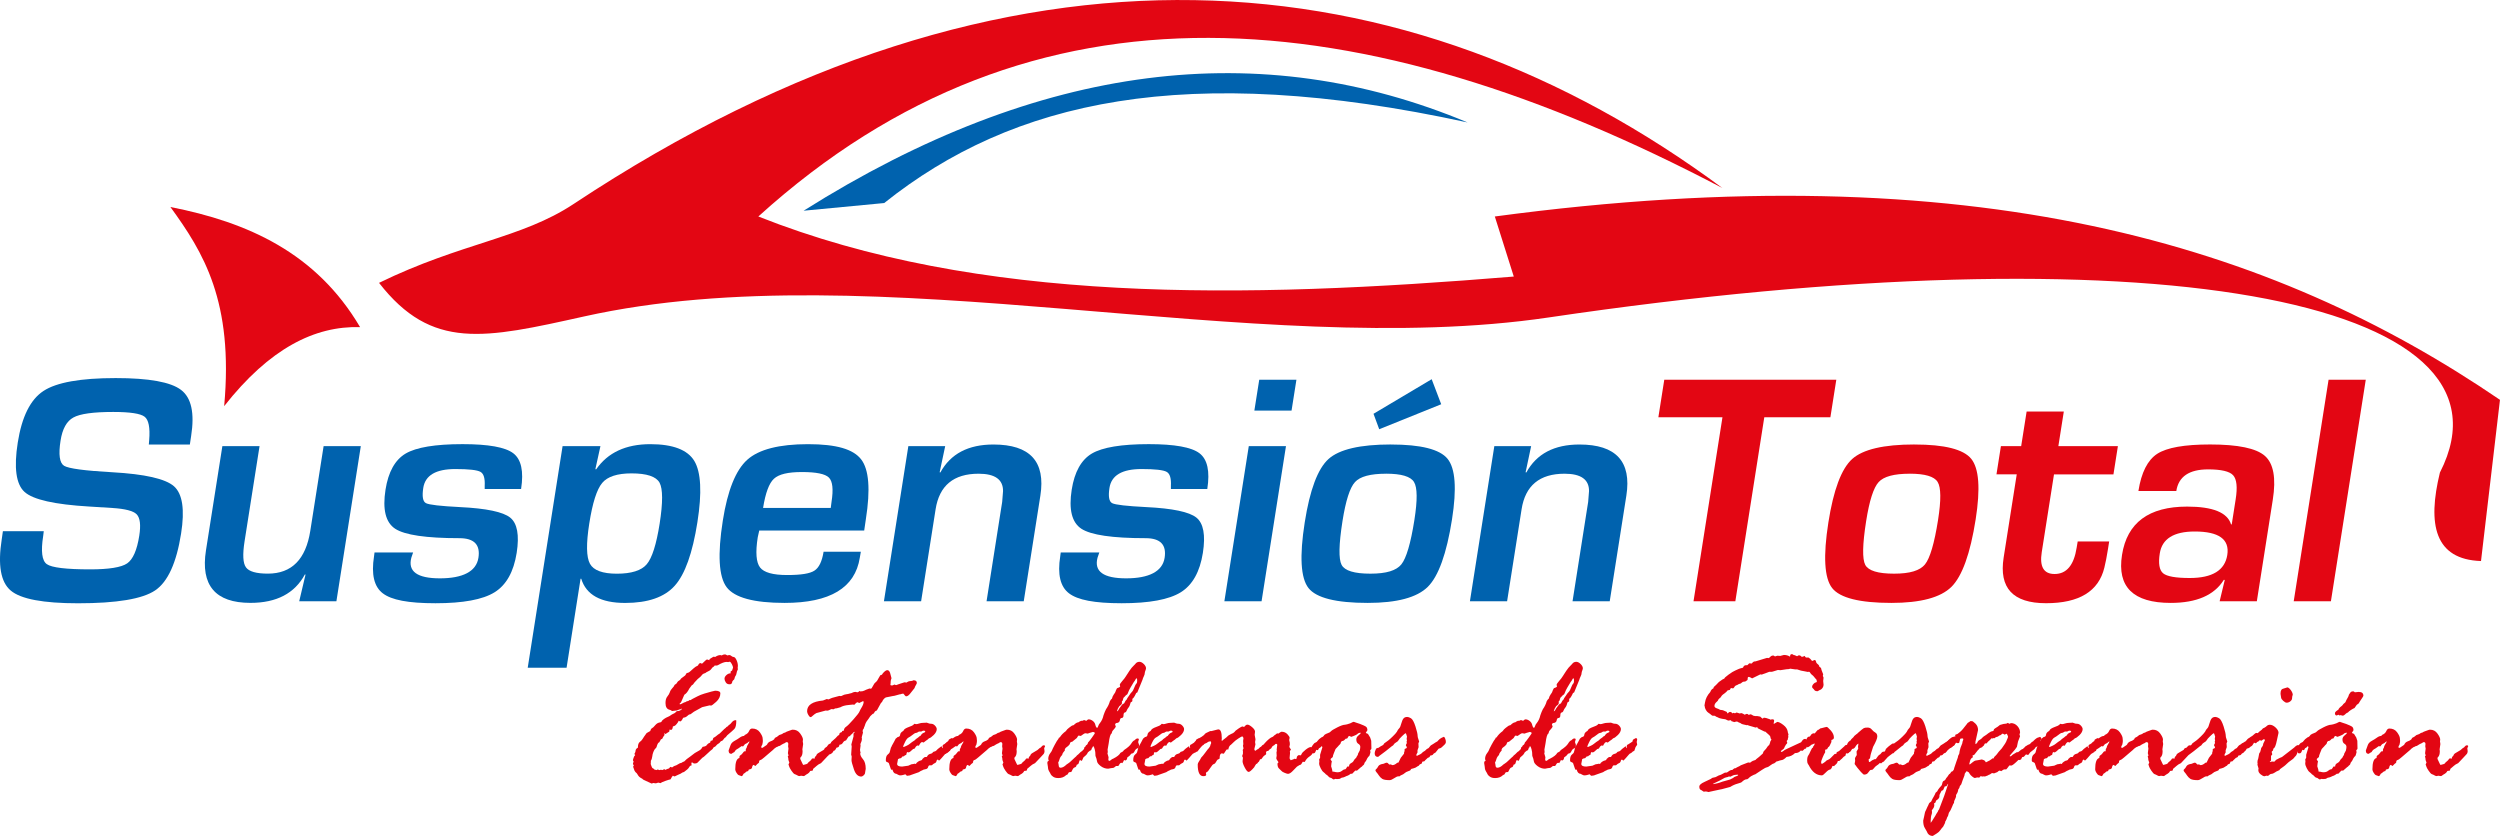
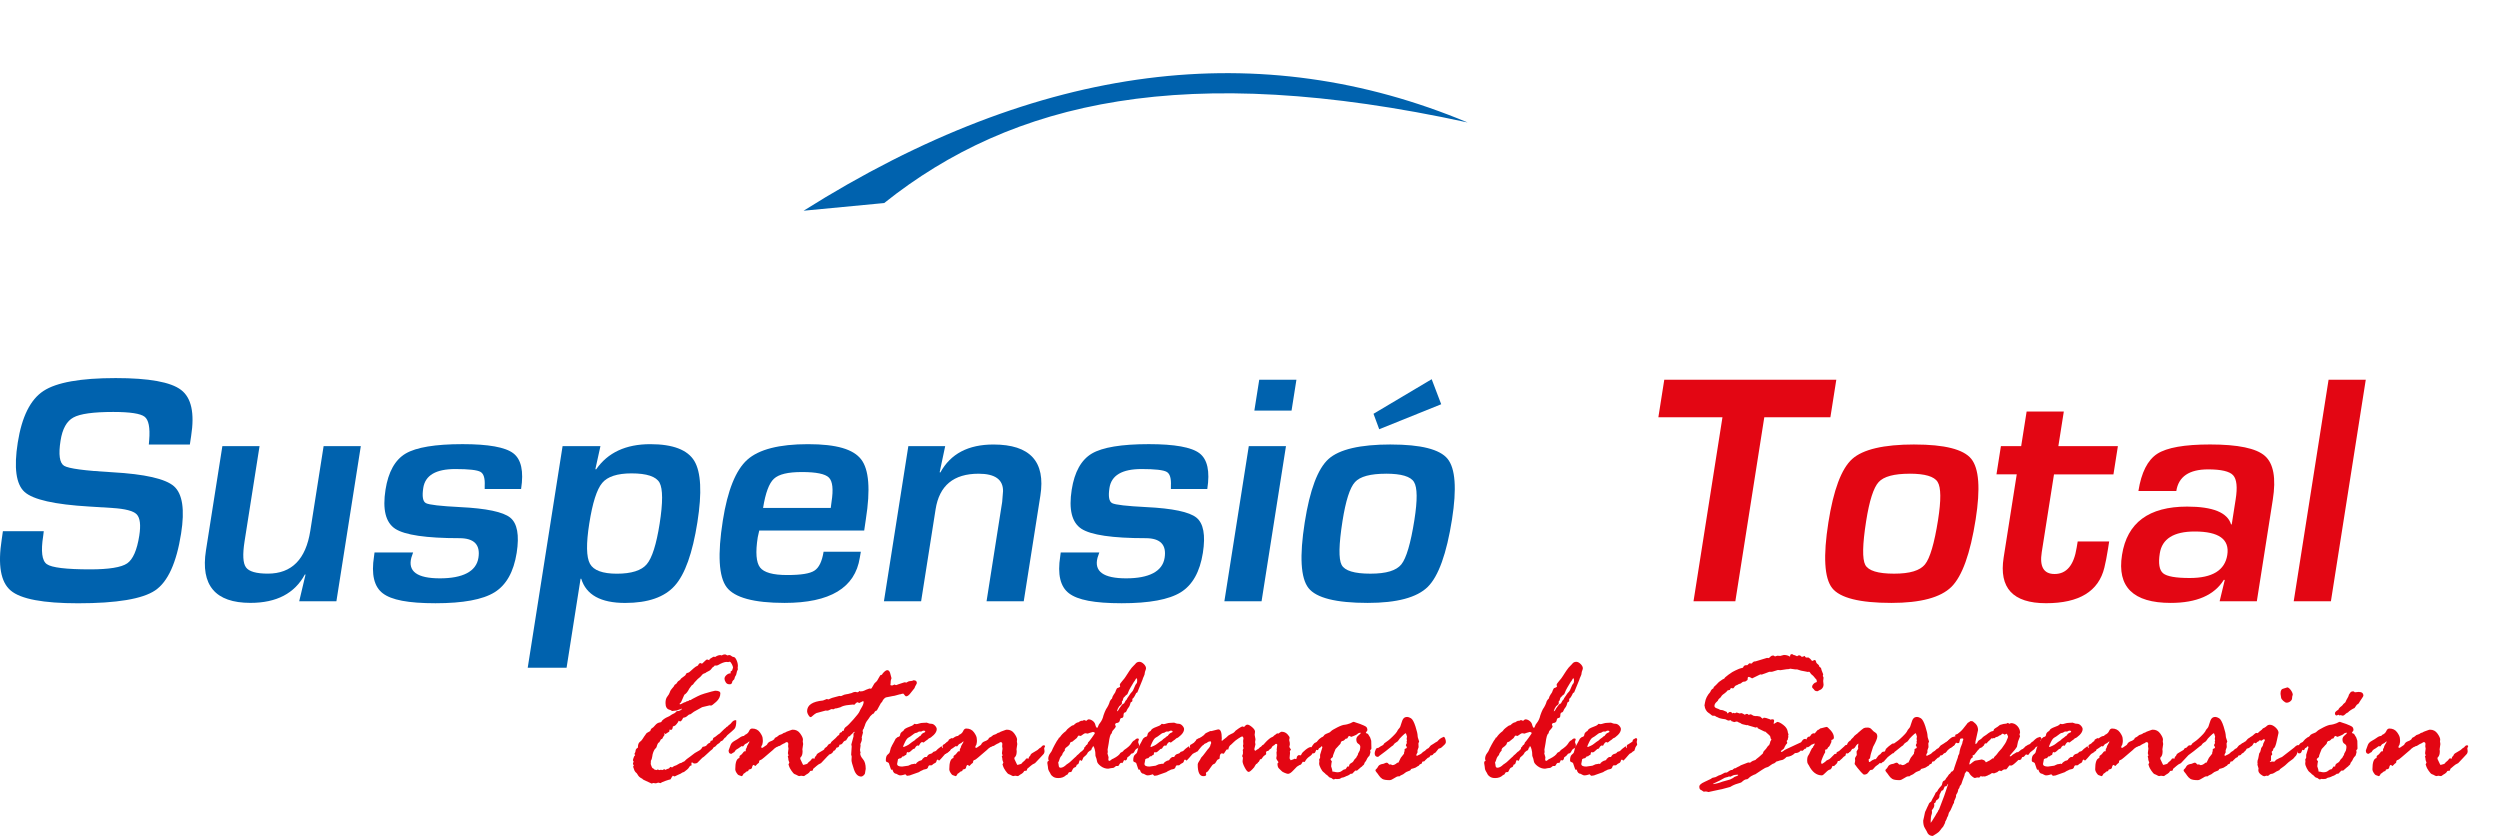
<svg xmlns="http://www.w3.org/2000/svg" id="uuid-1b0028d1-9157-43e5-9a65-07d57dcb8652" viewBox="0 0 748.87 250.41">
  <defs>
    <style>.uuid-833f2637-7e09-40a8-af88-f83871d9d434,.uuid-bc0f569f-5f65-4213-8bd5-10a7484f4e81{fill:#e30613;}.uuid-38bdef46-e37a-4d27-9440-9fe959e5ce00,.uuid-f8ff8a87-cc93-4242-9454-d7ee8b6f244f{fill:#0062ae;}.uuid-38bdef46-e37a-4d27-9440-9fe959e5ce00,.uuid-bc0f569f-5f65-4213-8bd5-10a7484f4e81{fill-rule:evenodd;}</style>
  </defs>
  <g id="uuid-c8b62d7d-477b-4b2c-b737-f0ce7a02f5cc">
    <path class="uuid-f8ff8a87-cc93-4242-9454-d7ee8b6f244f" d="M189.17,141.8c-4.26,0-7.2.96-8.79,2.87-1.61,1.92-2.9,5.97-3.87,12.17-.95,6.05-.88,10.05.21,12.04,1.08,1.97,3.78,2.97,8.07,2.97s7.35-.94,8.93-2.82c1.61-1.89,2.89-5.94,3.87-12.14,1-6.35.98-10.46-.03-12.32-1.04-1.84-3.83-2.77-8.39-2.77M168.52,133.64h11.34l-1.52,6.9.24.05c3.48-5.02,8.88-7.54,16.21-7.54,6.76,0,11.16,1.68,13.19,5.02,2.01,3.35,2.33,9.47.93,18.34-1.46,9.27-3.71,15.6-6.79,19.04-3.06,3.43-8.02,5.16-14.86,5.16-7.3,0-11.67-2.42-13.15-7.25h-.2l-4.19,26.65h-11.64l10.44-66.36Z" />
    <path class="uuid-f8ff8a87-cc93-4242-9454-d7ee8b6f244f" d="M56.87,133.15h-12.29c.03-.61.07-1.06.11-1.34.3-3.71-.16-6.04-1.37-6.98-1.21-.95-4.35-1.43-9.41-1.43-5.95,0-9.94.55-11.93,1.66-2.01,1.09-3.29,3.4-3.84,6.93-.66,4.18-.3,6.68,1.05,7.53,1.35.83,6.17,1.48,14.45,1.94,9.78.55,15.94,1.96,18.49,4.21,2.54,2.27,3.25,6.98,2.12,14.13-1.38,8.79-3.97,14.48-7.77,17.05-3.8,2.57-11.5,3.86-23.09,3.86-10.43,0-17.15-1.26-20.16-3.8-3.02-2.52-3.92-7.64-2.71-15.36l.35-2.44h12.24l-.17,1.41c-.73,4.61-.38,7.45,1.09,8.47,1.46,1.04,5.79,1.56,13,1.56,5.62,0,9.31-.6,11.06-1.79,1.73-1.19,2.95-3.96,3.63-8.31.5-3.2.24-5.32-.77-6.38-1.01-1.04-3.47-1.67-7.33-1.91l-6.88-.43c-10.38-.61-16.84-2.07-19.39-4.38-2.54-2.29-3.22-7.23-2.03-14.79,1.22-7.74,3.78-12.88,7.7-15.45,3.9-2.57,11.12-3.86,21.63-3.86,9.97,0,16.5,1.18,19.59,3.55,3.1,2.35,4.09,6.96,3.01,13.83l-.38,2.52Z" />
    <path class="uuid-f8ff8a87-cc93-4242-9454-d7ee8b6f244f" d="M108.08,133.64l-7.31,46.46h-11.14l1.89-7.98-.19-.05c-3.07,5.69-8.5,8.52-16.31,8.52-10.53,0-14.98-5.26-13.32-15.75l4.91-31.21h11.14l-4.49,28.52c-.62,3.96-.49,6.57.43,7.81.9,1.24,3.09,1.87,6.55,1.87,7.13,0,11.37-4.28,12.71-12.83l3.99-25.37h11.14Z" />
    <path class="uuid-f8ff8a87-cc93-4242-9454-d7ee8b6f244f" d="M156.07,146.48h-10.88c0-.4,0-.7,0-.9.12-2.26-.28-3.68-1.26-4.23-.97-.56-3.48-.85-7.53-.85-5.82,0-9.02,1.87-9.61,5.64-.4,2.57-.13,4.1.81,4.58.95.5,4.36.88,10.21,1.18,7.88.38,12.89,1.44,15.02,3.15,2.13,1.72,2.77,5.24,1.94,10.56-.9,5.69-3.11,9.62-6.63,11.81-3.54,2.19-9.44,3.28-17.69,3.28s-13.19-.99-15.78-2.97c-2.61-1.97-3.49-5.67-2.63-11.09l.15-1.16h11.56c-.25.65-.43,1.18-.53,1.56-1.1,4.13,1.74,6.2,8.56,6.2s10.88-2.04,11.53-6.14c.62-3.93-1.28-5.89-5.69-5.89-9.97,0-16.37-.95-19.24-2.82-2.87-1.89-3.83-5.79-2.9-11.72.84-5.32,2.85-8.92,6.03-10.81,3.18-1.87,8.87-2.82,17.06-2.82,7.74,0,12.81.91,15.19,2.74,2.38,1.82,3.16,5.39,2.33,10.7" />
    <path class="uuid-f8ff8a87-cc93-4242-9454-d7ee8b6f244f" d="M248.85,152.15l.24-1.86c.58-3.71.32-6.12-.79-7.23s-3.8-1.66-8.06-1.66-6.95.66-8.41,2.01c-1.45,1.33-2.54,4.25-3.25,8.74h20.26ZM246.68,165.28h11.18l-.31,1.79c-1.42,9.02-8.93,13.53-22.52,13.53-9.22,0-15.01-1.58-17.37-4.71-2.36-3.15-2.74-9.8-1.14-19.96,1.42-9.04,3.87-15.11,7.33-18.22,3.47-3.1,9.54-4.66,18.18-4.66s13.59,1.53,15.93,4.56c2.34,3.03,2.81,9,1.41,17.89l-.5,3.42h-31.44c-.24,1.03-.4,1.71-.45,2.02-.71,4.53-.47,7.54.7,9.05,1.17,1.51,3.87,2.26,8.09,2.26s6.82-.43,8.18-1.31c1.38-.88,2.29-2.77,2.75-5.65Z" />
    <path class="uuid-f8ff8a87-cc93-4242-9454-d7ee8b6f244f" d="M272.09,133.64h11.04l-1.66,7.83.22.05c3.05-5.59,8.35-8.37,15.89-8.37,10.98,0,15.66,5.11,14.06,15.32l-4.98,31.64h-11.14l4.4-27.99.28-1.76.26-3.25c.03-3.47-2.41-5.21-7.32-5.21-7.48,0-11.77,3.55-12.88,10.65l-4.34,27.56h-11.14l7.31-46.46Z" />
    <path class="uuid-f8ff8a87-cc93-4242-9454-d7ee8b6f244f" d="M361.62,146.48h-10.88c0-.4,0-.7,0-.9.12-2.26-.28-3.68-1.26-4.23-.97-.56-3.48-.85-7.53-.85-5.82,0-9.02,1.87-9.61,5.64-.4,2.57-.13,4.1.81,4.58.95.5,4.36.88,10.21,1.18,7.88.38,12.89,1.44,15.02,3.15,2.13,1.72,2.77,5.24,1.94,10.56-.9,5.69-3.11,9.62-6.63,11.81-3.54,2.19-9.44,3.28-17.69,3.28s-13.19-.99-15.78-2.97c-2.61-1.97-3.49-5.67-2.63-11.09l.15-1.16h11.56c-.25.65-.43,1.18-.53,1.56-1.1,4.13,1.74,6.2,8.56,6.2s10.88-2.04,11.53-6.14c.62-3.93-1.28-5.89-5.69-5.89-9.97,0-16.37-.95-19.24-2.82-2.87-1.89-3.83-5.79-2.9-11.72.84-5.32,2.85-8.92,6.03-10.81,3.18-1.87,8.87-2.82,17.06-2.82,7.74,0,12.81.91,15.19,2.74,2.38,1.82,3.16,5.39,2.33,10.7" />
    <path class="uuid-f8ff8a87-cc93-4242-9454-d7ee8b6f244f" d="M385.21,133.64l-7.31,46.46h-11.14l7.31-46.46h11.14ZM388.34,113.75l-1.46,9.25h-11.14l1.46-9.25h11.14Z" />
    <path class="uuid-f8ff8a87-cc93-4242-9454-d7ee8b6f244f" d="M428.86,113.6l2.85,7.49-18.57,7.49-1.71-4.63,17.43-10.36ZM415.17,141.9c-4.66,0-7.76.83-9.28,2.5-1.54,1.67-2.78,5.57-3.75,11.69-1.1,7-1.19,11.37-.26,13.13.94,1.74,3.8,2.62,8.62,2.62s7.74-.93,9.26-2.77c1.5-1.86,2.81-6.28,3.92-13.32.93-5.94.9-9.73-.12-11.37-1-1.66-3.8-2.49-8.4-2.49ZM416.64,133.15c8.99,0,14.65,1.43,16.98,4.29,2.33,2.87,2.78,8.9,1.33,18.12-1.62,10.28-4.04,17.03-7.26,20.23-3.24,3.2-9.23,4.81-17.99,4.81-9.5,0-15.42-1.49-17.75-4.46-2.33-2.98-2.71-9.53-1.12-19.65,1.53-9.75,3.9-16.07,7.12-18.99,3.23-2.9,9.44-4.36,18.69-4.36Z" />
-     <path class="uuid-f8ff8a87-cc93-4242-9454-d7ee8b6f244f" d="M447.61,133.64h11.04l-1.66,7.83.23.05c3.05-5.59,8.35-8.37,15.89-8.37,10.98,0,15.66,5.11,14.06,15.32l-4.98,31.64h-11.14l4.4-27.99.28-1.76.26-3.25c.03-3.47-2.41-5.21-7.32-5.21-7.48,0-11.77,3.55-12.88,10.65l-4.34,27.56h-11.14l7.31-46.46Z" />
    <polygon class="uuid-833f2637-7e09-40a8-af88-f83871d9d434" points="528.49 124.99 519.82 180.1 507.29 180.1 515.96 124.99 496.76 124.99 498.53 113.75 550.06 113.75 548.29 124.99 528.49 124.99" />
    <path class="uuid-833f2637-7e09-40a8-af88-f83871d9d434" d="M572.03,141.9c-4.66,0-7.76.83-9.28,2.5-1.54,1.67-2.78,5.57-3.75,11.69-1.1,7-1.19,11.37-.26,13.13.94,1.74,3.8,2.62,8.62,2.62s7.74-.93,9.26-2.77c1.5-1.86,2.81-6.28,3.92-13.32.93-5.94.9-9.73-.12-11.37-1-1.66-3.8-2.49-8.4-2.49M573.5,133.15c8.99,0,14.65,1.43,16.98,4.29,2.33,2.87,2.78,8.9,1.33,18.12-1.62,10.28-4.04,17.03-7.26,20.23-3.24,3.2-9.23,4.81-17.99,4.81-9.5,0-15.42-1.49-17.75-4.46-2.33-2.98-2.71-9.53-1.12-19.65,1.53-9.75,3.9-16.07,7.12-18.99,3.23-2.9,9.44-4.36,18.69-4.36Z" />
    <path class="uuid-833f2637-7e09-40a8-af88-f83871d9d434" d="M634.41,133.64l-1.33,8.46h-17.81l-3.67,23.31c-.69,4.36.6,6.53,3.85,6.53,3.58,0,5.79-2.64,6.61-7.89l.31-1.86h9.43l-.37,2.34c-.34,2.14-.69,3.98-1.07,5.5-1.73,7.11-7.55,10.66-17.48,10.66s-14.12-4.56-12.69-13.68l3.92-24.92h-6.07l1.33-8.46h6.07l1.63-10.35h11.14l-1.63,10.35h17.81Z" />
    <path class="uuid-833f2637-7e09-40a8-af88-f83871d9d434" d="M657.42,159.21c-6.28,0-9.78,2.19-10.46,6.55-.48,3.03-.14,5.02,1,5.97,1.16.95,3.81,1.41,7.97,1.41,6.78,0,10.53-2.3,11.25-6.9.74-4.69-2.51-7.03-9.76-7.03M651.92,147.07h-11.36c.87-5.54,2.75-9.25,5.63-11.13,2.9-1.87,8.17-2.8,15.84-2.8,8.37,0,13.83,1.14,16.42,3.43,2.59,2.29,3.38,6.67,2.36,13.12l-4.78,30.41h-11.14l1.53-6.37-.27-.05c-2.86,4.61-8.17,6.92-15.91,6.92-11.24,0-16.11-4.79-14.6-14.36,1.52-9.67,8.03-14.49,19.52-14.49,7.68,0,12.07,1.77,13.15,5.34h.2l1.18-7.53c.57-3.61.32-6.02-.76-7.2-1.07-1.18-3.59-1.76-7.5-1.76-5.67,0-8.85,2.16-9.52,6.47Z" />
    <polygon class="uuid-833f2637-7e09-40a8-af88-f83871d9d434" points="708.66 113.75 698.22 180.1 687.08 180.1 697.52 113.75 708.66 113.75" />
-     <path class="uuid-bc0f569f-5f65-4213-8bd5-10a7484f4e81" d="M67.15,121.66c2.86-31.4-6.23-46.06-16.1-59.65,23.19,4.55,43.72,13.75,56.81,35.98-13.57-.4-27.14,6.39-40.71,23.67" />
-     <path class="uuid-bc0f569f-5f65-4213-8bd5-10a7484f4e81" d="M730.88,141.54c26.8-52.36-87.77-73-266.95-46.45-88.18,13.06-201.61-19.74-288.91-.31-30.03,6.68-45.68,10.24-61.48-10.05,24.69-12.05,42.61-13.25,58.26-23.61,131.18-86.92,250.29-74.36,344.15-4.79C408.26-.26,309.6-9.87,227.16,64.85c66.1,26.22,145.01,24.68,226.29,17.99-1.89-6-3.79-11.99-5.68-17.99,143.77-19.31,233.11,8.55,301.09,54.92-1.89,16.1-3.79,32.19-5.68,48.29-13.86-.47-16.12-10.89-12.31-26.51" />
    <path class="uuid-38bdef46-e37a-4d27-9440-9fe959e5ce00" d="M439.61,36.68c-84.45-18.37-136.31-6.53-174.75,24.14-8.05.77-16.1,1.53-24.14,2.3,70.98-44.7,137.11-52.26,198.9-26.44" />
    <path class="uuid-833f2637-7e09-40a8-af88-f83871d9d434" d="M274.2,219.57l-.33.17c-.08.04-.3.2-.66.49-.36.29-.72.53-1.06.7-.35.18-.71.64-1.07,1.39-.36.74-.54,1.17-.54,1.28,0,.11.06.17.17.17l.95-.42c.35-.17.69-.38.99-.64.31-.27.75-.58,1.34-.95l.22-.22c.04-.08.21-.21.52-.41.31-.2.53-.39.69-.57l.28-.11c.32-.51.64-.81.96-.93.32-.11.5-.22.5-.33,0-.22-.18-.33-.53-.33-.15,0-.37.1-.67.28h-.65c-.08,0-.28.11-.61.33l-.48.11ZM268.33,221.25l.58-.48c.45-.03.7-.27.73-.7.04-.43.35-.8.93-1.12l.33-.48c.29-.28,1.05-.64,2.3-1.09.32-.19.54-.35.64-.51.04-.04.08-.06.11-.06l.45.11c.24,0,.55-.07.94-.2.38-.12.75-.19,1.11-.19l1.17-.06c.08,0,.23.06.47.17.23.11.52.16.85.16.41,0,.79.19,1.14.56.34.37.52.72.52,1.03,0,.58-.3,1.17-.9,1.77-.6.59-1.08.93-1.43,1-.32.32-.56.52-.74.6-.16.09-.33.22-.52.39-.18.18-.33.27-.44.27-.07,0-.12-.02-.16-.07-.04-.05-.09-.08-.17-.08-.3,0-.63.37-.98,1.1l-.51-.06c-.31.2-.53.43-.61.67-.09.25-.3.36-.59.36-.7.7-1.17,1.04-1.4,1.04-.04,0-.17-.04-.39-.11-.15.18-.23.38-.23.58,0,.23-.15.36-.45.39l-.36.34-.29-.06-.55.58c-.29,0-.57.1-.88.29-.04.22-.09.51-.16.85-.08.34-.11.53-.11.57,0,.54.5.81,1.48.81l1.35-.19c.35,0,.69-.09.99-.29.31-.18.64-.28.99-.28.11,0,.29-.04.51-.11l.28.11c.13-.28.37-.53.73-.75.35-.22.63-.33.84-.33l.28-.16c.08-.23.18-.37.33-.45l.22-.2c.15-.14.3-.22.42-.22h.39l.12-.06c.23-.48.53-.76.94-.85.4-.09.66-.22.76-.4.1-.19.28-.3.54-.33.26-.04.48-.16.66-.38.17-.21.39-.41.65-.6.27-.18.45-.33.55-.41.1-.1.19-.14.26-.14.11,0,.17.09.17.25,0,.17.04.26.11.26s.11-.04.11-.11-.02-.17-.06-.28v-.2c0-.28.14-.46.45-.55l1.25-.81c.04-.39.15-.62.32-.68.18-.07.31-.14.41-.23.09-.09.19-.12.31-.12.24,0,.36.14.36.42l-.14.73.14.75c0,.11-.09.27-.27.46-.17.2-.31.5-.4.9-.1.4-.22.62-.36.65h-.17c-.33.36-.6.56-.79.63-.2.07-.35.18-.47.35l-.95,1.09c-.18.18-.34.35-.48.51-.12.14-.23.22-.31.22l-.22-.22s-.04-.06-.11-.06c-.19,0-.31.1-.35.33-.05.22-.14.42-.29.58-.56.27-.93.51-1.09.73l-.17.06h-.51c-.24,0-.41.18-.5.54-.1.36-.36.57-.8.63-.44.06-.74.17-.94.33-.04.04-.12.08-.25.11-.13.04-.39.18-.78.45l-2.35.83c-.18.1-.31.14-.36.14l-.78.11c-.11,0-.22-.08-.33-.23-.11-.14-.19-.22-.22-.22l-.51.16c-.37.12-.73.17-1.06.17-.19,0-.39-.07-.62-.2-.22-.12-.4-.22-.53-.28-.54,0-.93-.42-1.15-1.26l-.33.06c-.08,0-.32-.66-.75-1.99-.11-.15-.3-.26-.54-.32-.24-.07-.36-.25-.36-.54,0-.84.18-1.4.54-1.69.36-.29.56-.51.6-.66l.39-1.45c.08-.06.17-.25.28-.56l.65-1.17c.08-.13.24-.46.51-.98ZM256.74,207.39l.39-.11.28-.28h.06l.25.11h.06c.45,0,.85-.09,1.19-.27.35-.18.64-.31.88-.38.23-.07.38-.12.43-.16.06-.04.11-.06.14-.06l.46.06c.14,0,.34-.27.6-.8.25-.53.53-.92.85-1.15.31-.25.63-.7.95-1.38.08-.09.16-.24.26-.43.09-.2.16-.3.22-.3.28,0,.51-.17.67-.53.56-.65,1.02-.97,1.37-.97.47,0,.79.45.97,1.35l.28,1.06s-.04.15-.13.4c-.1.26-.13.51-.12.75,0,.26,0,.42-.03.51-.03.09-.05.18-.05.3,0,.15.16.22.48.22.11,0,.31-.07.62-.22l.16-.06c.19.11.34.17.48.17.04,0,.31-.1.79-.29.5-.18.81-.29.95-.31.12-.02.35-.1.67-.22h.33l.23.08c.07,0,.22-.08.46-.23.23-.16.68-.26,1.33-.3l.39-.17h.11c.61,0,.92.28.92.81,0,.11-.09.31-.26.59-.18.28-.32.59-.44.95l-1.29,1.62c-.43.56-.85.84-1.28.84-.08,0-.32-.25-.71-.75,0-.04-.04-.06-.1-.06-.19,0-.38.04-.59.11-.2.08-.37.11-.51.11-.05,0-.54.13-1.48.41l-.67.11c-.08,0-.26.04-.53.11l-1.42.28c-.49.25-.87.7-1.15,1.37,0,.04-.09.11-.29.25l-1.26,2.29c-.41.11-.68.35-.81.73l-.11.17c-.21.04-.39.15-.56.35-.17.19-.32.34-.48.46l-.5.75c-.21.26-.41.54-.62.85-.2.31-.35.64-.45.98-.09.34-.16.54-.22.6-.06.06-.09.15-.09.31l-.09.22c-.22.23-.33.48-.33.76l.11.44c-.27.9-.39,1.37-.39,1.43,0,.04.02.13.06.31v.17c0,.41-.15.92-.45,1.54l.06.45-.17,1.25c0,.17.06.48.17.93-.08.08-.11.13-.11.17,0,.52.28,1.09.82,1.72.55.62.83,1.59.83,2.92,0,.11-.03.28-.09.49-.06.22-.09.45-.11.7-.02.26-.16.51-.43.74-.28.24-.5.36-.69.36-.99,0-1.73-.72-2.21-2.15-.49-1.43-.73-2.36-.73-2.77l.06-1.09-.16-.56.16-2.45-.11-.59.65-2.41v-.87s.13-.18.39-.45c0-.04-.04-.06-.11-.06-.11,0-.26.11-.45.34-.18.22-.42.44-.7.64l-.22.39s-.11-.08-.23-.11c-.1.04-.4.48-.92,1.32-.39.06-.71.28-.93.67-.23.39-.53.59-.93.59l-.11.06c-.07.54-.33.81-.78.81l-.11.06c-.29.63-.57.94-.87.92-.19.56-.65.95-1.38,1.15-.1.23-.28.39-.49.51-.21.11-.37.22-.46.31-.1.1-.18.14-.26.14-.24,0-.36-.26-.36-.78,0-.15.07-.32.18-.49.12-.18.18-.31.18-.38,0-.04-.09-.15-.28-.33,0-.58.15-.95.45-1.09.3-.15.52-.36.67-.65.1-.22.28-.38.56-.48.28-.09.41-.21.41-.36,0-.12.25-.39.74-.78.48-.39.83-.73,1.06-1.02.22-.29.41-.43.55-.43l.12-.11c.04-.47.22-.7.53-.7l.28-.17.06-.22.16-.11h.23l.13-.11c.04-.47.26-.83.66-1.1.4-.26,1.14-.99,2.2-2.2,1.06-1.2,1.66-1.97,1.79-2.31.13-.33.37-.78.72-1.36.34-.56.54-1.1.57-1.6-.04-.08-.1-.15-.17-.23l-1.2.59c0-.06-.18-.14-.55-.25-.29.16-.49.33-.62.5-.12.17-.23.26-.31.26l-.39-.06-1.23.13c-1.1.1-1.93.33-2.49.68l-1.15.33h-.25c-.15,0-.37.1-.67.28l-.65-.06c-.59.33-1.03.48-1.32.48-.03,0-.14-.02-.33-.06l-2.85.78c-.22.08-.73.46-1.51,1.15l-.22.06c-.19,0-.41-.21-.66-.63-.25-.42-.38-.79-.38-1.13,0-1.85,1.59-2.92,4.76-3.22l1.15-.45h.05l.31.11h.11c.11,0,.3-.08.53-.21.24-.14.78-.32,1.62-.52l1.15-.31.36.06c.19,0,.4-.08.63-.22.24-.15.59-.26,1.06-.33.48-.07.81-.13.99-.21l.45-.11c.08,0,.23-.06.47-.19.23-.13.53-.2.91-.2.06,0,.19.04.42.11ZM243.52,227.17h.11l.28.1s.08-.02.11-.06c0-.31.14-.58.45-.8.1-.35.31-.63.63-.81.32-.19.84-.5,1.56-.93l.7-.61.33-.17.23-.28c.2-.24.4-.36.59-.36.28,0,.42.11.42.31l-.26.56.11.92c0,.33-.11.64-.35.9-.23.26-.59.64-1.07,1.15l-1.43,1.51-.75.39c-.18.11-.35.24-.51.39l-1.09.93c0,.26-.09.45-.25.58h-.45l-.23.11c-.12.35-.51.7-1.15,1.03l-.39.28c-.12.11-.25.17-.36.17l-.78-.11-.53.11c-.14,0-.34-.08-.6-.22-.25-.15-.51-.27-.76-.35-.26-.09-.59-.43-.99-1.03-.4-.61-.62-1-.66-1.19,0-.08-.04-.2-.12-.37-.09-.18-.12-.29-.12-.32s.08-.22.25-.55v-.06c0-.06-.05-.19-.15-.39-.11-.21-.15-.46-.15-.75,0-.17-.06-.38-.17-.65.15-.14.23-.26.23-.33s-.03-.18-.09-.31c-.06-.14-.09-.25-.09-.33l.17-1.37-.11-.71.06-.67c0-.39-.17-.58-.51-.58-.14,0-.33.1-.55.31l-.19.06c-.51.24-.86.44-1.06.6-.21.15-.42.24-.64.24-.11.11-.32.21-.65.31l-.22.16c-.08.08-.22.19-.45.33,0,.06-.34.37-1.04.94-.7.57-1.33,1.11-1.88,1.61-.55.5-.96.77-1.21.82-.25.05-.37.29-.37.72,0,.07-.17.22-.51.45-.04,0-.23.2-.58.61-.3-.22-.47-.33-.51-.33-.24,0-.42.31-.53.92-.11.25-.41.39-.9.45-.04.02-.11.16-.2.42l-.11.11h-.28s-.17.11-.39.31c-.23.22-.42.35-.59.41-.24.51-.45.75-.62.75-.07,0-.18-.04-.31-.11-.14-.08-.31-.14-.53-.19-.2-.06-.43-.29-.68-.7-.26-.4-.38-.74-.38-1.02,0-2.09.4-3.23,1.2-3.41l.06-.11v-.23c0-.24.11-.41.32-.52.21-.1.43-.31.65-.62.23-.31.37-.48.45-.52h.36c.08,0,.12-.2.12-.59,0-.1.05-.21.14-.31.09-.09.14-.23.16-.4.02-.18.15-.47.41-.87.25-.4.37-.64.37-.72l-.06-.11c-.46.43-.8.67-1,.71-.2.03-.49.31-.84.81l-.45-.09c-.78.57-1.27.9-1.46.97-.18.08-.39.3-.61.65,0,.1-.07.18-.2.22-.13.04-.37.19-.74.45h-.16c-.47,0-.71-.33-.71-1l.58-1.59c.17-.5.56-.93,1.19-1.27.62-.34,1.15-.67,1.58-.99.43-.32.86-.48,1.29-.5l.19-.28c.63-.25,1.06-.63,1.29-1.15.22-.53.53-.78.92-.78,1.02,0,1.8.38,2.35,1.16.54.76.81,1.37.81,1.81l.06.75c0,.27-.06.63-.17,1.1-.22.33-.33.58-.33.75,0,.14.09.22.28.22.11,0,.27-.08.45-.24.19-.15.4-.3.63-.43.23-.13.36-.24.4-.33.19-.45.52-.75.98-.93.46-.16.75-.31.86-.42l.29-.22.22-.42c.51-.23.84-.43,1-.62.17-.18.39-.31.68-.36.28-.06.59-.22.95-.5l.42-.11.39-.23s.14-.08.33-.13c.18-.06.46-.15.82-.3.36-.14.61-.21.74-.21.95,0,1.7.38,2.24,1.15.55.76.83,1.37.83,1.84l-.06.51.11.75v.11l-.22,1.54.06.53c0,.88-.19,1.48-.56,1.82-.09.03-.13.12-.13.28v.25l.55,1.17c.17.41.3.61.39.61l.9-.25c.27-.08.48-.27.65-.58.15-.08.41-.31.78-.68.11-.3.29-.44.53-.44ZM190.04,230.77l-.39-1.09s.08-.2.22-.48c-.18-.15-.28-.26-.28-.33,0-.19.08-.44.22-.75-.14-.15-.22-.3-.22-.45l.17-.59c.11-.4.26-.67.44-.77l.06-.17c-.14-.11-.22-.21-.22-.31,0-.04.1-.23.28-.56l.06-.39c.04-.39.27-.7.7-.92,0-.86.19-1.43.57-1.71.38-.28.66-.58.84-.9.17-.32.58-.9,1.21-1.76.35-.23.72-.43,1.09-.62.13-.48.32-.76.53-.85.22-.09.54-.38.96-.9.42-.51.94-.79,1.55-.85l.29-.12c.09-.3.35-.59.78-.88.42-.29.8-.5,1.15-.63.33-.13.61-.29.83-.46.23-.18.51-.34.84-.49l.45-.23c.13-.1.31-.26.53-.51l.22-.06h.22c.19,0,.43-.08.72-.25.29-.16.43-.33.43-.51l-.39.23h-.2l-1.01.36-1.4.16c-.23-.2-.45-.32-.68-.36-.84-.18-1.26-.86-1.26-2.03,0-.86.18-1.51.55-1.95.36-.44.61-.87.75-1.3.13-.43.39-.84.76-1.23.37-.39.58-.68.62-.87,0-.07.11-.16.33-.28.22-.11.38-.29.49-.53.11-.24.42-.52.96-.83-.1-.13.38-.55,1.42-1.26.08-.08.17-.22.29-.44.1-.21.18-.31.22-.31.35,0,.72-.19,1.09-.56l.98-.87c.33-.31.75-.58,1.26-.81.22-.48.47-.73.75-.73.04,0,.16.06.39.17h.11s.22-.17.54-.51c.33-.34.62-.59.89-.75.43.15.68.23.75.23v-.11s.02-.11.06-.23l1.15-.7.55.06c.51-.37,1.03-.55,1.57-.55.04,0,.17.03.39.11.23-.2.57-.31,1.04-.31.07,0,.18.05.33.15.14.1.26.15.33.15.1,0,.17-.02.25-.06.08-.04.15-.06.23-.06.26,0,.49.1.68.29.2.18.44.29.72.31.28.02.55.33.83.94.27.6.4,1.17.4,1.72l-.06.58.06.45c-.24.45-.37.83-.4,1.16-.03.33-.18.69-.47,1.08l-.22.75c-.27.22-.43.41-.51.55l-.06.06c-.06.58-.29.87-.7.87h-.22c-.47,0-.82-.2-1.07-.6-.24-.4-.36-.75-.36-1.05,0-.39.19-.75.57-1.1.38-.34.78-.52,1.19-.52l.1-.06c-.04-.08-.05-.19-.05-.33,0-.15.09-.27.28-.33l.19-.14c.02-.13.08-.29.15-.46.09-.18.13-.31.13-.38,0-.24-.12-.6-.36-1.07-.25-.48-.47-.72-.68-.72-.08,0-.14.02-.22.06-.08.04-.13.06-.17.06l-.48-.06c-.63,0-1.51.32-2.62.98l-.33.11h-.65s-.1.1-.22.29c-.26.09-.5.31-.71.64-.22.33-.54.6-.98.79-.43.2-.73.37-.88.53l-.47.16c-.23.08-.42.24-.59.49-.16.26-.57.63-1.22,1.14-.8.8-1.28,1.36-1.42,1.65l-.36.22-.73.98c-.47.93-.93,1.52-1.38,1.76-.08,0-.28.41-.61,1.22-.32.81-.55,1.25-.7,1.33-.14.08-.21.15-.21.22,0,.04.02.11.07.23.35-.11.66-.25.91-.41.26-.15.44-.23.54-.23.11,0,.34-.11.68-.34h.16c.17,0,.36-.11.59-.33h.39c.11-.12.32-.27.64-.42.31-.14.77-.38,1.36-.7.59-.31,1.28-.59,2.06-.82.78-.24,1.48-.44,2.11-.6.62-.17.99-.26,1.11-.26,1.04,0,1.57.27,1.57.78,0,.95-.42,1.8-1.25,2.55-.83.75-1.34,1.12-1.52,1.12l-.45-.06-2.01.48c-.21.04-.37.11-.51.22l-2.18,1.2-.98.73-.51.14c-.57.53-.99.8-1.26.84l-.47.11c-.34.73-.64,1.09-.9,1.09-.09,0-.23-.08-.42-.22-.04.03-.08.11-.11.22-.03.11-.18.34-.46.7-.27.35-.49.56-.67.62-.17.06-.34.11-.52.19-.07.68-.25,1.01-.52,1.01l-.51-.06v.36c0,.18-.14.34-.43.48-.29.12-.46.24-.51.33-.06.09-.12.14-.19.14l-.39-.23-.06.11c.08.14.11.27.11.36,0,.08-.07.18-.2.33-.12.15-.3.44-.5.87-.2.08-.33.13-.39.16-.14.31-.33.61-.53.93-.15,0-.29.13-.42.39-.13.27-.23.54-.31.86-.08.31-.23.52-.48.63-.16.22-.33.54-.52.97-.17.43-.29.9-.34,1.41-.06.52-.21.95-.45,1.33.04.04.06.08.06.11l-.06.75s.09.23.21.62c.12.39.27.61.45.67.17.06.32.17.43.36.08,0,.29.06.65.17l.28-.17c.18,0,.35.06.5.17h.11l.48-.11.28.11c.15,0,.33-.08.56-.23,0-.04.03-.06.08-.06l.39.23c.37-.23.65-.34.83-.36.17-.02.31-.11.41-.29.11-.16.22-.25.35-.25.04,0,.15.06.33.16h.09s.12-.07.28-.2c.15-.14.36-.25.63-.32.27-.08.48-.17.63-.29.14-.11.41-.26.78-.44.35-.04.64-.16.86-.37l.28-.11c.17-.04.31-.15.44-.33.12-.19.61-.57,1.46-1.16l.59-.45c.54-.46,1.13-.86,1.78-1.18.64-.32,1.03-.66,1.18-.99l.22-.33c.74-.08,1.18-.3,1.32-.65.28-.3.58-.51.92-.61.1-.32.15-.5.17-.53l.47-.11.11-.11c.08-.44.21-.7.39-.76.19-.07.44-.24.77-.52.33-.29.63-.51.94-.68l1.37-1.34c.1-.1.27-.24.52-.42.04-.15.19-.27.45-.34l.3-.31c.04-.08.14-.16.31-.25.17-.1.42-.34.74-.75.32-.4.71-.6,1.13-.6.12,0,.17.06.17.17,0,1.24-.19,2.07-.58,2.47-.39.4-1.07.99-2.01,1.78-.04,0-.16.13-.36.42-.21.28-.38.44-.54.48-.06.05-.19.22-.39.5-.2.29-.38.42-.53.42-.16,0-.38.2-.64.59l-.67.45-.53.58c-.14.11-.29.19-.42.23-.12.03-.22.13-.28.31-.06.16-.19.31-.41.46-.21.14-.55.43-1.01.88l-1.17,1.07c-.17.16-.36.31-.59.42l-1.2,1.2c-.26.35-.58.53-.97.53h-.45s-.13-.11-.28-.22l-.17-.06c-.17,0-.25.04-.25.11l.06.73c-.11.08-.21.11-.29.11l-.16.06c-.31.53-.65.94-1.05,1.23-.4.3-.63.48-.69.54-.06.06-.16.1-.32.14-.16.03-.32.11-.5.25-.16.13-.43.27-.79.4-.36.14-.65.28-.87.41-.21.13-.34.19-.37.19-.15,0-.34-.07-.56-.22-.24.26-.41.52-.51.76-.09.26-.21.38-.36.38-.11,0-.58.14-1.41.43-.83.3-1.31.52-1.43.66l-.71-.16c-.28.14-.56.22-.86.22l-.51-.11c-.35.11-.55.17-.59.17l-2.35-1.09c-.22-.11-.35-.21-.39-.29-.03-.07-.09-.11-.16-.11-.62-.31-1.02-.68-1.21-1.07-.2-.39-.45-.69-.74-.89l-.33-.51Z" />
    <path class="uuid-833f2637-7e09-40a8-af88-f83871d9d434" d="M368.59,219.95l.78-.36c.27-.16.52-.41.76-.73l.97-.7c.56-.38.93-.56,1.1-.56l.45.16s.15-.11.35-.34c.19-.24.42-.35.69-.35.33,0,.79.25,1.38.75.58.51.87.95.87,1.35l-.11.95c0,.15.08.57.23,1.26v.22l-.11.68.11.7-.32,1.37c0,.35.12.53.36.53.31-.3.59-.48.81-.53l.39-.39c.14-.14.26-.22.33-.22.07,0,.16-.1.29-.27.12-.18.28-.31.46-.38.18-.07.32-.2.39-.39,1.03-1.14,1.83-1.79,2.39-1.96.08,0,.2-.1.37-.28.18-.19.32-.3.43-.33l.61-.48.25.11h.06s.19-.1.45-.29c.26-.18.44-.28.55-.28.71,0,1.28.24,1.74.72.45.48.68.84.68,1.11l-.13.64.19.87v.56l-.14.59c0,.11.09.27.24.48.16.2.24.34.24.42-.22.24-.33.4-.33.47l.06.51-.14,1.55c0,.12.12.34.36.64.11-.08.28-.14.48-.19.21-.06.36-.12.48-.19.11-.06.17-.1.17-.11,0,0,0-.02-.03-.02.04,0,.15.04.33.11h.11c.15,0,.23-.14.25-.44.02-.29.21-.53.56-.72l.68.06s.11-.19.24-.46c.11-.28.52-.68,1.17-1.21.67-.53,1.18-.8,1.53-.8.31,0,.45.13.45.39,0,.08-.04.28-.11.59.15.26.23.49.23.67,0,.35-.31.75-.91,1.15-.61.41-1.07.93-1.38,1.54l-.11.12-.55-.06s-.13.14-.27.44c-.14.29-.31.45-.5.49-.18.04-.31.1-.39.17l-.58.36c-.11.08-.48.45-1.11,1.14-.62.68-1.15,1.02-1.57,1.02-.19,0-.53-.1-1.01-.3-.49-.19-.81-.39-.97-.6-.17-.2-.41-.44-.72-.7-.31-.27-.46-.76-.46-1.49,0-.04.05-.11.15-.19.11-.1.15-.17.15-.23-.43-.56-.65-.96-.65-1.2,0-.11.02-.24.06-.36.04-.13.06-.26.06-.36l-.06-.98.11-.51-.06-.31.17-1.43c0-.22-.13-.33-.39-.33-.08,0-.18.08-.31.22-.13.15-.3.27-.49.35-.2.09-.41.35-.63.8-.33.18-.56.36-.69.54-.11.17-.21.26-.29.26-.04,0-.11-.01-.23-.05-.22.14-.33.31-.33.5v.11l.06.22c0,.17-.13.33-.42.48-.28.15-.62.53-1.03,1.15-.18,0-.32.02-.39.06l-.33.68c-.18.11-.36.31-.53.58l-.33.17c-.13.24-.26.45-.39.61l-.16.32c-.8.94-1.37,1.42-1.68,1.42s-.7-.42-1.14-1.26c-.45-.84-.68-1.49-.68-1.96l.11-1.03s-.08-.19-.22-.45v-.11s.08-.25.22-.64v-.84s-.02-.1-.06-.17v-.13s.08-.19.23-.45l-.17-.81.11-.45-.06-.98.11-.87s-.06-.15-.15-.29c-.1-.14-.18-.21-.22-.21-.12,0-.52.21-1.17.64-.64.43-1.08.76-1.31,1.01-.22.24-.53.53-.9.86-.39.19-.66.67-.81,1.43,0,.04-.04.06-.11.06,0-.04-.06-.08-.17-.11h-.1c-.1,0-.39.4-.88,1.2l-.11.11-.53-.11c-.45,0-.68.48-.68,1.42,0,.17-.11.29-.35.34-.23.05-.42.21-.54.47-.13.27-.31.53-.53.81-.43.19-.67.33-.73.42,0,.02-.2.31-.61.84-.41.54-.63.86-.67.96-.04.09-.16.2-.37.31-.22.12-.32.23-.32.33l.09.48c0,.3-.29.45-.86.45-1.12,0-1.68-1.17-1.68-3.49,0-.26.12-.55.35-.88.23-.33.46-.73.69-1.19.35-.35.77-.86,1.26-1.54.48-.67.84-1.13,1.09-1.37l.36-.58c0-.23.05-.39.14-.51.09-.11.13-.25.13-.42,0-.3-.08-.45-.22-.45-.35,0-.64.09-.84.27-.21.17-.44.31-.69.37-.25.08-.41.21-.49.39-.27.11-.53.35-.83.72-.29.36-.48.59-.57.69-.1.09-.19.22-.27.37-.09.16-.2.25-.32.27-.13.02-.26.09-.37.19-.11.11-.29.17-.53.17-.17,0-.32-.17-.47-.52-.14-.34-.21-.55-.21-.63,0-1.37.91-2.54,2.72-3.52.25-.13.44-.26.57-.39.14-.13.29-.23.44-.31l.11-.2c.14-.22.71-.53,1.68-.95h.39l1.88-.48c.8-.19,1.21.72,1.21,2.71l-.06.51.11.22c.32-.3.65-.56.97-.79.32-.24.56-.44.72-.63.14-.19.44-.37.87-.56M348.29,219.57l-.33.17c-.08.04-.3.2-.66.49-.36.29-.72.53-1.06.7-.35.18-.71.64-1.07,1.39-.36.74-.54,1.17-.54,1.28,0,.11.06.17.17.17l.95-.42c.35-.17.69-.38.99-.64.31-.27.75-.58,1.34-.95l.22-.22c.04-.08.21-.21.52-.41.31-.2.53-.39.69-.57l.28-.11c.32-.51.64-.81.96-.93.33-.11.5-.22.5-.33,0-.22-.18-.33-.53-.33-.15,0-.37.1-.67.28h-.65c-.08,0-.28.11-.61.33l-.48.11ZM342.42,221.25l.58-.48c.45-.03.7-.27.73-.7.04-.43.35-.8.93-1.12l.33-.48c.29-.28,1.05-.64,2.3-1.09.32-.19.54-.35.64-.51.04-.04.08-.06.11-.06l.45.11c.24,0,.55-.07.94-.2.38-.12.75-.19,1.11-.19l1.17-.06c.08,0,.23.06.47.17.23.11.51.16.85.16.41,0,.79.19,1.14.56.34.37.52.72.52,1.03,0,.58-.3,1.17-.9,1.77-.6.59-1.08.93-1.43,1-.32.32-.56.52-.74.6-.16.09-.33.22-.52.39-.18.18-.32.27-.44.27-.07,0-.12-.02-.16-.07-.04-.05-.1-.08-.17-.08-.3,0-.63.37-.98,1.1l-.51-.06c-.31.2-.53.43-.61.67-.1.25-.3.36-.59.36-.7.7-1.17,1.04-1.4,1.04-.04,0-.17-.04-.39-.11-.15.18-.23.38-.23.58,0,.23-.15.36-.45.39l-.36.34-.29-.06-.55.58c-.29,0-.57.1-.88.29-.04.22-.09.51-.16.85-.08.34-.11.53-.11.57,0,.54.5.81,1.48.81l1.35-.19c.35,0,.69-.09.99-.29.31-.18.64-.28.99-.28.11,0,.29-.04.51-.11l.28.11c.13-.28.37-.53.74-.75.35-.22.63-.33.84-.33l.28-.16c.08-.23.18-.37.33-.45l.22-.2c.15-.14.3-.22.42-.22h.39l.12-.06c.23-.48.53-.76.94-.85.4-.09.66-.22.76-.4.1-.19.28-.3.54-.33.26-.04.48-.16.66-.38.17-.21.39-.41.65-.6.27-.18.45-.33.55-.41.09-.1.19-.14.26-.14.11,0,.17.09.17.25,0,.17.04.26.11.26s.11-.04.11-.11-.02-.17-.06-.28v-.2c0-.28.14-.46.45-.55l1.25-.81c.04-.39.15-.62.33-.68.18-.07.31-.14.41-.23.09-.09.19-.12.31-.12.24,0,.36.14.36.42l-.14.73.14.75c0,.11-.09.27-.27.46-.17.2-.31.5-.4.9-.1.4-.22.62-.36.65h-.17c-.33.36-.6.56-.79.63-.2.07-.35.18-.47.35l-.95,1.09c-.18.18-.34.35-.48.51-.12.14-.23.22-.31.22l-.22-.22s-.04-.06-.11-.06c-.19,0-.31.1-.35.33-.05.22-.14.42-.29.58-.56.27-.93.51-1.09.73l-.17.06h-.51c-.24,0-.41.18-.5.54-.1.36-.36.57-.8.63-.44.06-.74.17-.94.33-.04.04-.12.08-.25.11-.13.04-.39.18-.78.45l-2.35.83c-.18.1-.31.14-.36.14l-.78.11c-.11,0-.22-.08-.33-.23-.11-.14-.19-.22-.22-.22l-.51.16c-.37.12-.73.17-1.06.17-.19,0-.39-.07-.62-.2-.22-.12-.4-.22-.53-.28-.54,0-.93-.42-1.15-1.26l-.33.06c-.08,0-.33-.66-.75-1.99-.11-.15-.3-.26-.54-.32-.24-.07-.36-.25-.36-.54,0-.84.18-1.4.54-1.69.36-.29.56-.51.6-.66l.39-1.45c.08-.06.17-.25.28-.56l.65-1.17c.08-.13.24-.46.51-.98ZM325.12,223.62l.19-.36c.31-.11.53-.39.61-.84.15-.11.53-.59,1.15-1.45.62-.86.93-1.34.93-1.42-.19-.2-.4-.3-.64-.3-.04,0-.15.04-.34.11-.18.08-.37.12-.57.16-.19.04-.4.12-.62.23l-.7-.11c-.21,0-.67.27-1.37.81l-.64-.11c-.11,0-.3.25-.56.73l-1.42,1.15h-.17c-.26,0-.43.24-.53.71-.32.41-.61.7-.9.85-.28.16-.47.39-.58.69v.36c-.53.57-.78,1.01-.78,1.32-.39.37-.65.77-.77,1.2-.11.43-.26.79-.43,1.09.08.26.13.58.17.96.04.38.22.57.55.57.54,0,1.14-.32,1.79-.97.04-.04.2-.14.48-.32.28-.16.67-.5,1.16-.98.49-.5.76-.75.82-.77.18-.18.3-.28.33-.28l.22-.23c0-.07.09-.15.24-.25.16-.1.37-.29.63-.57.27-.29.46-.46.6-.52.14-.06.24-.13.3-.24.06-.11.14-.2.28-.3.13-.09.2-.19.2-.31l.05-.33.34-.28ZM334.85,212.26l-.28.81c.24-.04.46-.29.64-.75.56-.8.95-1.3,1.15-1.48.25,0,.43-.15.54-.47.12-.31.34-.61.66-.91,0-.12.14-.38.42-.75.28-.37.47-.64.54-.79.09-.16.26-.37.52-.63.27-.27.51-.71.74-1.35.24-.63.44-1.01.6-1.15.17-.13.26-.39.26-.78,0-.54-.04-.81-.11-.81-.17,0-.3.1-.38.32-.09.21-.27.49-.54.82l-.95,1.59c-.37.63-.61,1.14-.73,1.51-.12.37-.26.59-.42.66-.16.07-.35.25-.57.54l-.39.39c-.1.23-.17.5-.23.81l-.25.23v.53c0,.25-.14.47-.42.66-.28.2-.42.32-.42.38l-.36.61ZM313.94,229.96l-.22-1.42c0-.11.05-.3.16-.53.12,0,.21-.04.28-.11l-.16-.51c0-.65.18-1.21.54-1.69.36-.48.56-.8.6-.96.04-.17.31-.72.8-1.64.5-.93.86-1.52,1.11-1.78l.16-.36.23-.06c.43-.69,1.03-1.32,1.81-1.88.27-.41.58-.74.95-1,.37-.26.63-.45.75-.56.13-.11.33-.18.59-.22l.11-.06c.54-.54,1-.81,1.39-.81.13-.13.4-.28.79-.45h.31c.11,0,.22-.04.33-.11.11-.08.23-.11.33-.11.08,0,.28.08.59.23.3-.3.54-.45.73-.45.39,0,.79.15,1.19.45.4.3.66.66.77,1.09.1.43.2.68.28.75.08.08.15.17.23.29.14,0,.34-.35.58-1.04l.33-.45c.52-.65.86-1.41,1.05-2.29.04-.04.1-.19.17-.46.08-.27.28-.73.59-1.38.55-.78.94-1.59,1.16-2.41l.33-.5c.23-.15.35-.31.37-.5.02-.17.08-.33.17-.49.09-.15.19-.33.31-.54.12-.21.22-.36.3-.43.08-.08.19-.33.33-.77.15-.44.33-.69.54-.73.22-.06.44-.16.66-.32l.06-.19-.11-.39c0-.23.25-.62.74-1.17.5-.56.85-1.02,1.06-1.38.22-.36.58-.93,1.09-1.68.52-.75.89-1.21,1.11-1.38l.65-.68c.3-.43.72-.64,1.25-.64.41,0,.84.22,1.29.66.45.44.67.87.67,1.3,0,.15-.1.5-.31,1.03l-.06.34c0,.3-.1.65-.31,1.06-.2.41-.32.73-.36.95l-1.57,3.84c-.19.08-.3.12-.33.16-.49,1.07-.87,1.64-1.15,1.74v.56c0,.2-.13.35-.39.44l-.11.06c-.17.72-.38,1.22-.64,1.54-.27.33-.46.64-.57.96-.12.33-.32.51-.57.55-.27.04-.39.4-.39,1.09-.08.37-.27.55-.56.55-.28,0-.46.25-.53.74-.08.48-.44.74-1.09.78-.19.1-.3.24-.33.39l.22.7c0,.11-.34.54-1.03,1.32l-.23.73c-.35.12-.64,1.09-.86,2.87l-.34,1.94.06.75-.1.39.33,1.15-.06.64c0,.3.11.45.33.45.11,0,.36-.17.75-.51l.39-.17c1.16-.59,1.88-1.17,2.16-1.74.08-.07.21-.14.4-.22.19-.08.33-.18.43-.31.1-.13.17-.23.22-.29,1.13-.74,1.86-1.4,2.19-1.96.33-.56.68-.9,1.03-1.01l.22-.23c.22-.18.4-.28.55-.28.31,0,.47.1.47.28l-.22.79c.18.5.28.79.28.86,0,.66-.29,1.06-.86,1.21-.25.24-.44.52-.57.84-.14.31-.44.52-.91.58-.32.45-.6.75-.86.89-.27.14-.39.29-.39.43v.26c-.15.22-.28.37-.39.45l-.53-.11c-.07.22-.24.53-.5.93-.1-.08-.18-.12-.25-.12-.27,0-.48.16-.64.48-.17.31-.3.48-.36.48h-.64c-.1.06-.25.17-.45.36-.21.19-.54.28-1.03.28l-.87.17c-.81,0-1.57-.27-2.25-.79-.69-.53-1.05-1.02-1.1-1.46-.05-.43-.2-.96-.46-1.58l-.06-1.15c-.2-1.19-.44-1.79-.7-1.79l-.06.36-.22.12c-.11.57-.31.87-.56.87-.11.05-.24.14-.36.28l-.17.11c-.08.03-.18.19-.32.47-.14.29-.52.68-1.16,1.18-.26.7-.46,1.04-.59,1.04l-.33-.23h-.06c-.14,0-.27.22-.36.66-.09.44-.28.66-.56.66-.08,0-.14.12-.21.38-.07.25-.23.41-.49.48-.27.06-.5.31-.71.76-.2.45-.34.67-.42.67-.04,0-.1-.02-.16-.06l-.48.11c-.1.13-.23.34-.4.65-.16.05-.32.12-.45.22-.57.56-1.35.84-2.3.84-.67,0-1.2-.14-1.59-.43-.4-.3-.63-.54-.71-.75-.08-.21-.21-.47-.42-.77-.21-.31-.33-.69-.39-1.14ZM307.63,227.17h.11l.28.1s.08-.02.11-.06c0-.31.14-.58.45-.8.1-.35.31-.63.63-.81.32-.19.84-.5,1.56-.93l.7-.61.33-.17.23-.28c.2-.24.4-.36.59-.36.28,0,.42.11.42.31l-.26.56.11.92c0,.33-.11.64-.35.9-.23.26-.59.64-1.07,1.15l-1.43,1.51-.75.39c-.18.11-.35.24-.51.39l-1.09.93c0,.26-.09.45-.25.58h-.45l-.23.11c-.12.35-.51.7-1.15,1.03l-.39.28c-.12.11-.25.17-.36.17l-.78-.11-.53.11c-.14,0-.34-.08-.6-.22-.25-.15-.51-.27-.76-.35-.26-.09-.59-.43-.99-1.03-.4-.61-.62-1-.66-1.19,0-.08-.04-.2-.12-.37-.09-.18-.12-.29-.12-.32s.08-.22.25-.55v-.06c0-.06-.05-.19-.15-.39-.11-.21-.15-.46-.15-.75,0-.17-.06-.38-.17-.65.15-.14.23-.26.23-.33s-.03-.18-.09-.31c-.06-.14-.09-.25-.09-.33l.17-1.37-.11-.71.06-.67c0-.39-.17-.58-.51-.58-.14,0-.33.1-.55.31l-.19.06c-.51.24-.86.44-1.06.6-.21.15-.42.24-.64.24-.11.11-.33.21-.65.31l-.22.16c-.08.08-.22.19-.45.33,0,.06-.34.37-1.04.94-.7.57-1.33,1.11-1.88,1.61-.55.5-.96.77-1.21.82-.25.05-.37.29-.37.72,0,.07-.17.22-.51.45-.04,0-.23.2-.58.61-.3-.22-.47-.33-.51-.33-.24,0-.42.31-.53.92-.11.25-.41.39-.9.45-.04.02-.11.16-.2.42l-.11.11h-.28s-.17.11-.39.31c-.23.22-.42.35-.59.41-.24.51-.45.75-.62.75-.07,0-.18-.04-.31-.11-.14-.08-.31-.14-.53-.19-.2-.06-.43-.29-.68-.7-.26-.4-.38-.74-.38-1.02,0-2.09.4-3.23,1.2-3.41l.06-.11v-.23c0-.24.11-.41.33-.52.21-.1.43-.31.65-.62.23-.31.37-.48.45-.52h.36c.08,0,.12-.2.12-.59,0-.1.05-.21.14-.31.09-.09.14-.23.16-.4.02-.18.15-.47.41-.87.25-.4.37-.64.37-.72l-.06-.11c-.46.43-.8.67-1,.71-.2.03-.49.31-.84.81l-.45-.09c-.78.57-1.27.9-1.46.97-.18.08-.39.3-.61.65,0,.1-.07.18-.2.22-.13.04-.37.19-.73.45h-.16c-.47,0-.71-.33-.71-1l.58-1.59c.17-.5.56-.93,1.19-1.27.62-.34,1.15-.67,1.58-.99.43-.32.86-.48,1.29-.5l.19-.28c.63-.25,1.06-.63,1.29-1.15.22-.53.53-.78.92-.78,1.02,0,1.8.38,2.35,1.16.54.76.81,1.37.81,1.81l.06.75c0,.27-.06.63-.17,1.1-.22.33-.33.58-.33.75,0,.14.1.22.28.22.11,0,.27-.08.45-.24.19-.15.4-.3.63-.43.23-.13.36-.24.4-.33.19-.45.52-.75.98-.93.46-.16.75-.31.86-.42l.29-.22.22-.42c.51-.23.84-.43,1-.62.17-.18.39-.31.68-.36.28-.06.59-.22.95-.5l.42-.11.39-.23s.14-.08.33-.13c.18-.06.46-.15.82-.3.36-.14.61-.21.75-.21.95,0,1.7.38,2.24,1.15.55.76.83,1.37.83,1.84l-.06.51.11.75v.11l-.22,1.54.06.53c0,.88-.19,1.48-.56,1.82-.1.03-.13.12-.13.28v.25l.55,1.17c.17.41.3.61.39.61l.9-.25c.27-.08.48-.27.65-.58.15-.08.41-.31.78-.68.11-.3.29-.44.53-.44Z" />
    <path class="uuid-833f2637-7e09-40a8-af88-f83871d9d434" d="M479.14,219.57l-.33.17c-.08.04-.3.2-.66.49-.36.29-.72.53-1.06.7-.35.18-.71.64-1.07,1.39-.36.74-.54,1.17-.54,1.28,0,.11.06.17.17.17l.95-.42c.35-.17.69-.38.99-.64.32-.27.75-.58,1.34-.95l.22-.22c.04-.08.21-.21.52-.41.31-.2.53-.39.69-.57l.28-.11c.32-.51.64-.81.96-.93.33-.11.5-.22.5-.33,0-.22-.18-.33-.53-.33-.15,0-.37.1-.67.28h-.65c-.08,0-.28.11-.61.33l-.48.11ZM473.27,221.25l.58-.48c.45-.03.7-.27.73-.7.04-.43.35-.8.93-1.12l.33-.48c.29-.28,1.05-.64,2.3-1.09.32-.19.54-.35.64-.51.04-.04.08-.06.11-.06l.45.11c.24,0,.55-.07.94-.2.38-.12.75-.19,1.11-.19l1.17-.06c.08,0,.23.06.47.17.23.11.52.16.85.16.41,0,.79.19,1.14.56.34.37.52.72.52,1.03,0,.58-.3,1.17-.9,1.77-.6.59-1.08.93-1.43,1-.32.32-.56.52-.74.6-.16.09-.33.22-.52.39-.18.18-.32.27-.44.27-.07,0-.12-.02-.16-.07-.04-.05-.1-.08-.17-.08-.3,0-.63.37-.98,1.1l-.51-.06c-.31.2-.53.43-.61.67-.1.25-.3.36-.59.36-.7.7-1.17,1.04-1.4,1.04-.04,0-.17-.04-.39-.11-.15.18-.23.38-.23.58,0,.23-.15.36-.45.39l-.36.34-.29-.06-.55.58c-.29,0-.57.1-.88.29-.04.22-.09.51-.16.85-.08.34-.11.53-.11.57,0,.54.5.81,1.48.81l1.35-.19c.35,0,.69-.09.99-.29.31-.18.64-.28.99-.28.11,0,.29-.04.51-.11l.28.11c.13-.28.37-.53.74-.75.35-.22.63-.33.84-.33l.28-.16c.08-.23.18-.37.33-.45l.22-.2c.15-.14.3-.22.42-.22h.39l.12-.06c.23-.48.53-.76.94-.85.4-.09.66-.22.76-.4.1-.19.28-.3.54-.33.26-.04.48-.16.66-.38.17-.21.39-.41.65-.6.27-.18.45-.33.55-.41.09-.1.19-.14.26-.14.11,0,.17.09.17.25,0,.17.04.26.11.26s.11-.04.11-.11-.02-.17-.06-.28v-.2c0-.28.14-.46.45-.55l1.25-.81c.04-.39.15-.62.33-.68.18-.07.31-.14.41-.23.09-.09.19-.12.31-.12.24,0,.36.14.36.42l-.14.73.14.75c0,.11-.09.27-.27.46-.17.2-.31.5-.4.9-.1.4-.22.62-.36.65h-.17c-.33.36-.6.56-.79.63-.2.07-.35.18-.47.35l-.95,1.09c-.18.18-.34.35-.48.51-.12.14-.23.22-.31.22l-.22-.22s-.04-.06-.11-.06c-.19,0-.31.1-.35.33-.05.22-.14.42-.29.58-.56.27-.93.51-1.09.73l-.17.06h-.51c-.24,0-.41.18-.5.54-.1.36-.36.57-.8.63-.44.06-.74.17-.94.33-.04.04-.12.08-.25.11-.13.04-.39.18-.78.45l-2.35.83c-.18.1-.31.14-.36.14l-.78.11c-.11,0-.22-.08-.33-.23-.11-.14-.19-.22-.22-.22l-.51.16c-.37.12-.73.17-1.06.17-.19,0-.39-.07-.62-.2-.22-.12-.4-.22-.53-.28-.54,0-.93-.42-1.15-1.26l-.33.06c-.08,0-.33-.66-.75-1.99-.11-.15-.3-.26-.54-.32-.24-.07-.36-.25-.36-.54,0-.84.18-1.4.54-1.69.36-.29.56-.51.6-.66l.39-1.45c.08-.06.17-.25.28-.56l.65-1.17c.08-.13.24-.46.51-.98ZM455.97,223.62l.19-.36c.31-.11.53-.39.61-.84.15-.11.53-.59,1.15-1.45.62-.86.93-1.34.93-1.42-.19-.2-.4-.3-.64-.3-.04,0-.15.04-.34.11-.18.08-.37.12-.57.16-.19.04-.4.12-.62.23l-.7-.11c-.21,0-.67.27-1.37.81l-.64-.11c-.11,0-.3.25-.56.73l-1.42,1.15h-.17c-.26,0-.43.24-.53.71-.32.41-.61.7-.9.85-.28.16-.47.39-.58.69v.36c-.53.57-.78,1.01-.78,1.32-.39.37-.65.77-.77,1.2-.11.43-.26.79-.43,1.09.08.26.13.58.17.96.04.38.22.57.55.57.54,0,1.14-.32,1.79-.97.04-.04.2-.14.48-.32.28-.16.67-.5,1.16-.98.49-.5.76-.75.82-.77.18-.18.3-.28.33-.28l.22-.23c0-.07.09-.15.24-.25.16-.1.37-.29.63-.57.27-.29.46-.46.6-.52.14-.06.24-.13.3-.24.06-.11.14-.2.28-.3.13-.09.2-.19.2-.31l.05-.33.34-.28ZM465.7,212.26l-.28.81c.24-.04.46-.29.64-.75.56-.8.95-1.3,1.15-1.48.25,0,.43-.15.54-.47.12-.31.34-.61.66-.91,0-.12.14-.38.42-.75.28-.37.47-.64.54-.79.09-.16.26-.37.52-.63.27-.27.52-.71.74-1.35.24-.63.44-1.01.6-1.15.17-.13.26-.39.26-.78,0-.54-.04-.81-.11-.81-.17,0-.3.1-.38.32-.09.21-.27.49-.54.82l-.95,1.59c-.37.63-.61,1.14-.73,1.51-.12.37-.26.59-.42.66-.16.07-.35.25-.57.54l-.39.39c-.09.23-.17.5-.23.81l-.25.23v.53c0,.25-.14.47-.42.66-.28.2-.42.32-.42.38l-.36.61ZM444.79,229.96l-.22-1.42c0-.11.05-.3.16-.53.12,0,.21-.04.28-.11l-.16-.51c0-.65.18-1.21.54-1.69.36-.48.56-.8.6-.96.04-.17.31-.72.8-1.64.5-.93.86-1.52,1.11-1.78l.16-.36.23-.06c.43-.69,1.03-1.32,1.81-1.88.27-.41.58-.74.95-1,.37-.26.63-.45.75-.56.13-.11.33-.18.59-.22l.11-.06c.54-.54,1-.81,1.39-.81.13-.13.4-.28.79-.45h.31c.11,0,.22-.04.33-.11.11-.08.23-.11.33-.11.08,0,.28.08.59.23.3-.3.54-.45.73-.45.39,0,.79.15,1.19.45.4.3.66.66.77,1.09.1.43.2.68.28.75.08.08.15.17.23.29.14,0,.34-.35.58-1.04l.33-.45c.52-.65.86-1.41,1.05-2.29.04-.04.1-.19.17-.46.08-.27.28-.73.59-1.38.55-.78.94-1.59,1.16-2.41l.33-.5c.23-.15.35-.31.37-.5.02-.17.08-.33.17-.49.09-.15.19-.33.31-.54.12-.21.22-.36.3-.43.08-.08.19-.33.33-.77.15-.44.33-.69.54-.73.22-.06.44-.16.66-.32l.06-.19-.11-.39c0-.23.25-.62.74-1.17.5-.56.85-1.02,1.06-1.38.22-.36.58-.93,1.09-1.68.52-.75.89-1.21,1.11-1.38l.65-.68c.3-.43.72-.64,1.25-.64.41,0,.84.22,1.29.66.45.44.67.87.67,1.3,0,.15-.1.5-.31,1.03l-.06.34c0,.3-.09.65-.31,1.06-.2.41-.32.73-.36.95l-1.57,3.84c-.19.08-.3.12-.33.16-.49,1.07-.87,1.64-1.15,1.74v.56c0,.2-.13.35-.39.44l-.11.06c-.17.72-.38,1.22-.64,1.54-.27.33-.46.64-.57.96-.12.33-.32.51-.57.55-.27.04-.39.4-.39,1.09-.08.37-.27.55-.56.55-.28,0-.46.25-.53.74-.08.48-.44.74-1.09.78-.19.1-.3.24-.33.39l.22.7c0,.11-.34.54-1.03,1.32l-.23.73c-.35.12-.64,1.09-.86,2.87l-.34,1.94.06.75-.1.39.33,1.15-.06.64c0,.3.11.45.33.45.11,0,.36-.17.75-.51l.39-.17c1.16-.59,1.88-1.17,2.16-1.74.08-.07.21-.14.4-.22.19-.08.33-.18.43-.31.09-.13.17-.23.22-.29,1.13-.74,1.86-1.4,2.19-1.96.33-.56.68-.9,1.03-1.01l.22-.23c.22-.18.4-.28.55-.28.31,0,.47.1.47.28l-.22.79c.18.5.28.79.28.86,0,.66-.29,1.06-.86,1.21-.25.24-.44.52-.57.84-.14.31-.44.52-.91.58-.32.45-.6.75-.86.89-.27.14-.39.29-.39.43v.26c-.15.22-.28.37-.39.45l-.53-.11c-.07.22-.24.53-.5.93-.1-.08-.18-.12-.25-.12-.27,0-.48.16-.64.48-.17.31-.3.48-.36.48h-.64c-.09.06-.25.17-.45.36-.21.19-.54.28-1.03.28l-.87.17c-.81,0-1.57-.27-2.25-.79-.69-.53-1.05-1.02-1.1-1.46-.05-.43-.2-.96-.46-1.58l-.06-1.15c-.2-1.19-.44-1.79-.7-1.79l-.06.36-.22.12c-.11.57-.31.87-.56.87-.11.05-.24.14-.36.28l-.17.11c-.08.03-.18.19-.32.47-.14.29-.52.68-1.16,1.18-.26.7-.46,1.04-.59,1.04l-.33-.23h-.06c-.14,0-.27.22-.36.66-.09.44-.28.66-.56.66-.08,0-.14.12-.21.38-.07.25-.23.41-.49.48-.27.06-.5.31-.71.76-.2.45-.34.67-.42.67-.04,0-.1-.02-.16-.06l-.48.11c-.1.13-.23.34-.4.65-.16.05-.32.12-.45.22-.57.56-1.35.84-2.3.84-.67,0-1.2-.14-1.59-.43-.4-.3-.63-.54-.71-.75-.08-.21-.21-.47-.42-.77-.21-.31-.33-.69-.39-1.14ZM418.37,219.31l.39-.71c.11-.16.26-.33.43-.52.18-.17.37-.63.57-1.37.2-.74.43-1.25.69-1.53.25-.28.61-.42,1.1-.42.28,0,.65.13,1.11.4.45.28.9,1.09,1.34,2.45.44,1.36.65,2.32.65,2.87,0,.23.07.51.2.86.13.34.21.61.25.79-.14.33-.22.5-.22.53l.06,1.15-.33.93v.67c-.23.37-.34.6-.34.7,0,.11.04.23.11.33.88-.37,1.41-.67,1.59-.91.19-.23.37-.37.55-.43.17-.06.47-.3.88-.73l.54-.29c.19-.22.34-.42.48-.6.13-.17.29-.3.47-.37.17-.08.38-.21.63-.39.24-.19.6-.4,1.06-.65l.29-.33c.28-.31.61-.56.99-.75.38-.18.59-.28.63-.28.13,0,.27.17.41.52.14.34.21.69.21,1.02,0,.32-.18.63-.54.94-.36.3-.61.53-.74.69-.13.15-.43.28-.9.39-.04.02-.34.4-.92,1.15l-.56.33-.28.36c-.04.08-.3.15-.75.23-.02,0-.07.09-.13.28-.07.18-.27.32-.6.39-.67.61-1.01.96-1.03,1.03l-.59.11c-.11.35-.2.57-.28.64-.45.11-.7.31-.75.56-.06.04-.15.08-.29.11l-.11.09c-.43.33-.85.53-1.26.61l-.65.17-.22.33c0,.09-.23.21-.69.36-.46.14-.79.33-1.02.55l-.48.36c-.57.23-.94.43-1.09.62h-.39c-.26,0-.67.19-1.23.57-.56.38-1.01.57-1.35.57-1.08,0-1.82-.13-2.23-.4-.4-.28-.73-.61-.99-1.01-.26-.4-.5-.72-.72-.96-.21-.24-.31-.44-.31-.58,0-.13.09-.26.26-.39.18-.13.37-.4.58-.8.2-.39.73-.65,1.57-.76.04,0,.17-.06.41-.17.23-.11.42-.16.57-.16.18,0,.42.16.7.51,0,.03.04.05.11.05l.45-.05c.2.14.34.22.42.22.45,0,.93-.22,1.42-.67l.11-.06h.23c.06,0,.14-.16.28-.48l.48-.98.98-1.25v-.29c0-.06.05-.22.16-.51v-.41c0-.17.11-.28.33-.32.23-.05.34-.16.34-.35l-.06-.22c-.15-.21-.23-.36-.23-.48l.29-.56-.06-.58.11-.23c-.08-.26-.11-.41-.11-.45l.11-.7s-.06-.19-.16-.53c-.1-.33-.18-.5-.24-.5-.11,0-.46.29-1.06.87-.59.57-.95.98-1.06,1.23-.11.24-.35.46-.72.65-.36.2-.61.42-.73.66-.13.25-.3.38-.48.42l-1.88,1.51-2.03,1.52c-.15.16-.25.25-.29.25-.69,0-1.03-.38-1.03-1.15,0-.25.14-.68.42-1.32.13-.08.23-.12.3-.16.06-.04.1-.07.1-.09s-.02-.03-.06-.03l.16.11h.06c.69-.47,1.14-.74,1.35-.81.2-.08.39-.29.55-.62l1.17-.84c.3-.22.75-.63,1.37-1.23.61-.59,1-1.03,1.17-1.31ZM399.02,230.46l.11.64.05.06h.45l.14.06c.37.08.65.11.84.11.57,0,1.03-.14,1.37-.44.35-.29.62-.43.83-.43s.37-.14.52-.42c.14-.28.23-.42.27-.42h.39l.11-.06c0-.43.19-.74.57-.93.38-.18.66-.43.81-.73.16-.31.34-.54.54-.7.21-.16.34-.37.42-.63l.23-.34c.07-.07.11-.21.11-.42l.53-1c.11-.47.16-.83.16-1.09,0-.39-.2-.7-.6-.93-.39-.22-.59-.66-.59-1.32,0-.43.21-.82.65-1.18.44-.36.66-.58.66-.66,0-.12-.06-.17-.16-.17-.06,0-.28.08-.65.23-.12.26-.79.6-1.99,1.03-.38-.18-.6-.28-.64-.28-.11,0-.22.11-.33.33-.11.23-.22.38-.33.48h-.36s-.16.12-.36.36c-.21.24-.47.36-.78.36l-.33.33c.02.31-.17.61-.56.93l-.31.36c-.18.22-.43.49-.73.78l-.51,1.26c-.2.49-.31.85-.31,1.09-.06.11-.18.23-.37.35-.2.11-.3.28-.3.46,0,.04.07.13.19.28.13.15.2.27.2.34l-.11.36-.11,1.03.28.9ZM407.74,229.75l-1.32,1.15c-.08-.08-.14-.11-.22-.11-.19,0-.42.16-.69.5-.27.33-.46.51-.57.51l-.28-.06c-.47.35-.8.56-1.01.62-.2.05-.45.15-.74.31-.29.14-.54.23-.78.25-.23.02-.42.1-.57.24-.14.14-.51.21-1.09.21l-.45-.06c-.24.11-.4.17-.48.17-.14,0-.31-.09-.48-.24-.16-.16-.34-.25-.54-.27-.19-.02-.39-.15-.6-.39-.2-.24-.39-.41-.57-.51-.17-.09-.33-.22-.43-.39l-.39-.33c-.32-.22-.63-.63-.93-1.23-.3-.59-.45-1.06-.45-1.39v-.11l.06-.53-.06-.61c.08-.08.17-.24.28-.48v-.9l.68-2.24c.04-.1-.04-.22-.23-.36-.18.28-.37.45-.55.51-.19.05-.31.18-.37.39-.07.2-.17.31-.33.31l-.33-.12s-.11.23-.25.57c-.12.34-.34.51-.66.51-.33,0-.5-.12-.5-.39l.05-.5-.16-.71c0-.14.15-.44.45-.88.3-.44.57-.69.82-.75.26-.07.47-.25.64-.53.18-.29.56-.64,1.17-1.05.33-.07.62-.31.87-.73.26-.2.6-.37,1.01-.51.42-.12.74-.32.95-.57.21-.25.85-.64,1.9-1.17,1.05-.53,1.82-.79,2.3-.79.15,0,.35-.05.62-.12.26-.09.5-.16.73-.23.22-.07.46-.16.7-.31.24-.14.44-.21.58-.21l.81.28c.6.17.96.3,1.09.36.04.04.23.12.57.24.34.12.7.29,1.07.5.36.2.54.58.54,1.15-.33.47-.48.72-.48.75,0,.08.21.18.64.33.15.28.37.64.67,1.09l.32.98.05,2.29-.05.22c-.21.19-.32.32-.32.37l.09.55-.22.78c-.06.25-.15.4-.29.48-.12.08-.21.17-.25.28l-.17.23c-.03.06-.11.22-.24.49-.11.27-.25.48-.4.63-.15.15-.24.32-.28.53-.04.2-.13.35-.29.45-.14.09-.25.19-.31.29-.07.11-.17.19-.32.27Z" />
    <path class="uuid-833f2637-7e09-40a8-af88-f83871d9d434" d="M571.11,219.31l.39-.71c.11-.16.26-.33.43-.52.18-.17.37-.63.57-1.37.2-.74.43-1.25.69-1.53.25-.28.61-.42,1.1-.42.28,0,.65.13,1.11.4.45.28.9,1.09,1.34,2.45.44,1.36.65,2.32.65,2.87,0,.23.07.51.2.86.13.34.21.61.25.79-.14.33-.22.5-.22.53l.06,1.15-.33.93v.67c-.23.37-.34.6-.34.7,0,.11.04.23.11.33.88-.37,1.41-.67,1.59-.91.19-.23.37-.37.55-.43.17-.06.47-.3.88-.73l.54-.29c.19-.22.34-.42.48-.6.13-.17.29-.3.47-.37.17-.08.38-.21.63-.39.24-.19.6-.4,1.06-.65l.29-.33c.28-.31.61-.56.99-.75.38-.18.59-.28.63-.28.13,0,.27.17.41.52.14.34.21.69.21,1.02,0,.32-.18.63-.54.94-.36.3-.61.53-.74.69-.13.15-.43.28-.9.39-.04.02-.34.4-.92,1.15l-.56.33-.28.36c-.04.08-.3.15-.75.23-.02,0-.07.09-.13.28-.07.18-.27.32-.6.39-.67.61-1.01.96-1.03,1.03l-.59.11c-.11.35-.2.57-.28.64-.45.11-.7.31-.75.56-.06.04-.15.08-.29.11l-.11.09c-.43.33-.85.53-1.26.61l-.65.17-.22.33c0,.09-.23.21-.69.36-.46.14-.79.33-1.02.55l-.48.36c-.57.23-.94.43-1.09.62h-.39c-.26,0-.67.19-1.23.57-.56.38-1.01.57-1.35.57-1.08,0-1.82-.13-2.22-.4-.4-.28-.74-.61-.99-1.01-.26-.4-.5-.72-.72-.96-.21-.24-.31-.44-.31-.58,0-.13.09-.26.26-.39.18-.13.37-.4.58-.8.2-.39.73-.65,1.57-.76.04,0,.17-.06.41-.17.23-.11.42-.16.57-.16.18,0,.42.16.7.51,0,.03.04.05.11.05l.45-.05c.2.14.34.22.42.22.45,0,.93-.22,1.42-.67l.11-.06h.23c.06,0,.14-.16.28-.48l.48-.98.98-1.25v-.29c0-.06.05-.22.16-.51v-.41c0-.17.11-.28.33-.32.23-.05.34-.16.34-.35l-.06-.22c-.15-.21-.23-.36-.23-.48l.29-.56-.06-.58.11-.23c-.08-.26-.11-.41-.11-.45l.11-.7s-.06-.19-.16-.53c-.1-.33-.18-.5-.24-.5-.11,0-.46.29-1.06.87-.59.57-.95.98-1.06,1.23-.11.24-.35.46-.72.65-.36.2-.61.42-.73.66-.13.25-.3.38-.48.42l-1.88,1.51-2.03,1.52c-.15.16-.25.25-.29.25-.69,0-1.03-.38-1.03-1.15,0-.25.14-.68.42-1.32.13-.08.23-.12.3-.16.06-.04.1-.07.1-.09s-.02-.03-.06-.03l.16.11h.06c.69-.47,1.14-.74,1.35-.81.2-.08.39-.29.55-.62l1.17-.84c.3-.22.75-.63,1.37-1.23.61-.59,1-1.03,1.17-1.31M540.76,221.33l.39.17c.04-.33.21-.59.53-.81h.23c.18,0,.43-.26.73-.76l.48-.28c.08.04.18.06.33.06.11,0,.22-.08.33-.22.09-.15.35-.44.76-.87h.11c.11,0,.25-.09.4-.26.16-.16.37-.25.63-.25l.95-.25c.3-.08.47-.11.51-.11.16-.06.57.29,1.23,1.02.65.73.97,1.44.97,2.13,0,.39-.2.63-.61.7l-.14.11v.56l-.48,1.03c-.12.28-.29.45-.48.53-.16.3-.29.51-.36.62l-.39.05-.16.17v.7c-.17.22-.41.72-.73,1.47-.32.75-.48,1.23-.48,1.43,0,.35.08.53.22.53.11,0,.23-.05.33-.14.11-.1.27-.2.47-.32.19-.11.33-.25.43-.37.1-.13.29-.25.59-.35.3-.11.57-.3.84-.57.26-.28.45-.47.55-.56.11-.09.24-.21.37-.37.12-.16.21-.24.25-.24.11,0,.29-.04.53-.11.04-.2.08-.35.1-.45l.68-.33,1.62-1.45.23-.28c.3-.08.48-.13.55-.17.15-.51.4-.87.75-1.09,0-.08.09-.13.29-.17.14-.3.34-.54.57-.71.23-.18.42-.4.57-.66l.65-.54c.18-.08.31-.19.39-.33.96-.86,1.57-1.35,1.8-1.47.23-.12.61-.18,1.14-.18s.95.2,1.27.6c.33.4.69.71,1.07.91.38.21.57.6.57,1.17s-.42,1.58-1.26,3.1c-.54,1.6-.82,2.59-.84,2.95-.02.36-.11.57-.25.63-.15.06-.23.12-.23.19v.11c0,.45.08.67.23.67.11,0,.27-.09.46-.28.2-.18.59-.39,1.18-.61l.25.05c.54-.82.91-1.26,1.09-1.33.18-.07.37-.23.55-.5.19-.28.41-.42.69-.44.27-.02.44-.07.51-.13.02-.45.39-.95,1.1-1.52.72-.55,1.13-.84,1.24-.84.18,0,.33.14.45.42.1.29.22.48.34.57.12.11.18.19.18.27v.51c0,.24-.12.4-.36.48-.18.41-.35.65-.51.73l-.5-.06c-.1.11-.17.22-.24.31-.07.1-.11.13-.12.11-.15.04-.42.29-.79.74-.38.46-.73.83-1.02,1.13l-.11.17c-.14.11-.29.18-.42.22l-.5.42c-.19-.11-.3-.16-.33-.16s-.11.08-.24.22c-.12.15-.36.34-.73.57-.36.24-.64.51-.82.8l-.45.45-.58.08c-.06,0-.15.09-.29.26l-.5.64c-.25.32-.62.48-1.15.48-.11,0-.26-.1-.43-.3-.18-.19-.34-.36-.51-.5-.15-.14-.51-.56-1.06-1.26-.55-.7-.82-1.07-.82-1.11l.16-.97-.06-.68c0-.12.1-.33.27-.6.18-.27.27-.41.27-.43l-.06-1.09s.08-.09.11-.17l.39-.64c-.04-.19-.06-.39-.06-.61l.12-.93c-.33.15-.63.45-.89.91-.25.46-.58.69-.99.69-.35.63-.62.95-.81.93-.07.07-.12.14-.16.22l-.39.22-.48-.05-.17.7c-.4.22-.67.42-.79.6-.12.17-.32.35-.57.54l-.48.45h-.45c-.08.51-.36.92-.87,1.26l-.22.28-.51-.06c-.18.6-.42.96-.7,1.09-.32,0-.75.3-1.3.87-.55.58-.94.87-1.16.87-1.62,0-2.93-1.01-3.94-3.05-.04-.07-.12-.21-.27-.41-.13-.21-.21-.53-.21-.96,0-.73.11-1.21.3-1.48.2-.26.45-.74.75-1.46.31-.72.53-1.03.69-.94.04-.08.06-.18.06-.33.3-.35.45-.62.45-.81,0-.08-.04-.11-.11-.11-.04,0-.15.05-.33.16l-.39.17c-.17.04-.3.1-.36.22-.08.11-.21.22-.4.32-.18.11-.33.19-.45.27h-.08c-.11-.11-.19-.17-.23-.17-.11.3-.21.49-.28.56l-.34.05c-.41.43-.67.65-.78.65-.08,0-.24-.07-.51-.2-.26-.12-.39-.26-.39-.39l.2-1.09v-.51s.07-.1.22-.22c.04,0,.18-.2.45-.6.26-.4.56-.6.93-.6ZM518.3,232.65l-.4-.06c-.26.14-.52.23-.76.25-.26.02-.65.19-1.18.52-.53.33-1.15.64-1.83.94-.7.31-1.04.5-1.04.59.92-.11,1.87-.36,2.86-.75l2.02-.56c.27-.08.45-.14.55-.22.1-.08.3-.18.6-.31l.45-.34c.09-.03.3-.11.61-.22.32-.11.48-.22.48-.33,0-.08-.04-.11-.11-.11-.68,0-1.21.1-1.6.31-.39.21-.61.31-.64.31ZM528.06,225.65l.22-.55.74-.81c.37-.62.68-.98.92-1.09.04-.15.09-.3.17-.42.08-.13.13-.34.17-.62l.25-.45c.08-.08.11-.12.11-.16s-.08-.15-.23-.33l-.13-.59c0-.15-.5-.64-1.49-1.48h-.22l-2.01-.98-.11-.28-.23-.06-.28.11h-.06l-.95-.28c-.77-.21-1.27-.36-1.52-.48-.04.04-.1.06-.16.06l-1.13-.26c-.31-.08-.51-.15-.57-.24-.07-.08-.22-.16-.48-.25-.25-.09-.41-.16-.49-.24-.08-.08-.23-.11-.45-.11l-.7.17c0-.06-.27-.15-.78-.28-.08-.19-.13-.29-.17-.29l-.81.11c-.54-.26-.82-.39-.84-.39-.09,0-.42-.05-.98-.15-.55-.11-.92-.21-1.09-.32-.16-.1-.42-.22-.75-.33l-.17-.16s-.13-.08-.31-.11h-.51c-.11,0-.26-.1-.46-.28-.19-.19-.45-.37-.75-.56-.31-.18-.58-.48-.81-.88-.23-.4-.36-.81-.38-1.22-.03-.03-.05-.07-.05-.11l.16-.9c.17-1.14.7-2.19,1.59-3.16.15-.51.46-.87.93-1.09l.11-.39c.53-.47.93-.84,1.16-1.12.24-.29.5-.52.8-.69.3-.18.53-.34.7-.49l.51-.23c-.02-.16.4-.56,1.25-1.18.86-.63,1.52-1.04,2-1.23.48-.2.79-.34.95-.43.15-.1.62-.24,1.38-.42.18-.51.48-.75.89-.75h.42l.56-.56.75.06s.14-.15.31-.35c.17-.19.45-.3.84-.3l3.39-1.03h.22l.23.06c.14,0,.33-.13.57-.39.23-.26.53-.39.91-.39.08,0,.21.08.42.22,0,.04.02.06.06.06l.73-.22.87.06,1.09-.29c.69,0,1.3.17,1.81.51l.06-.11v-.16c0-.32.18-.48.53-.48.14,0,.24.04.28.11l.33.19h.2s.28.11.73.33c.28-.18.46-.28.53-.28.35,0,.63.15.84.45l.47-.06c.15-.15.25-.22.29-.22.11,0,.26.14.45.44l.16.06h.7s.11.06.23.17l.31.25c.15.15.25.27.31.36.06.1.12.18.2.25.49-.2.74-.31.78-.31.18,0,.32.16.42.48,0,.26.16.52.49.76.33.26.49.53.49.8.41.18.62.48.62.89l.53,1.37-.11.47c.14.31.22.47.22.51l-.11,1.03.11,1.09c0,.58-.27,1.07-.81,1.48-.12,0-.3.09-.54.24-.25.16-.4.24-.43.24-.49,0-.81-.11-.97-.35-.15-.23-.31-.4-.46-.52-.14-.11-.22-.26-.22-.45,0-.42.29-.84.87-1.25.26,0,.44-.09.55-.26,0-.38-.09-.66-.25-.8-.17-.15-.35-.35-.54-.62-.2-.26-.41-.47-.63-.63-.23-.15-.41-.35-.54-.59-.14-.25-.27-.36-.38-.36l-.39.05-.81-.16c-.86-.11-1.64-.31-2.35-.59h-.56l-1.51-.22c-.26.11-.63.17-1.12.17l-1.84.28-.75-.06c-.06,0-.57.16-1.55.48l-.28.06h-.75s-.28.09-.72.28c-.44.18-.8.31-1.1.39l-.26.11s-.09.06-.16.06l-.45-.06-2.46,1.2-.39-.23c-.31-.14-.5-.22-.53-.22-.26,0-.39.12-.39.39l-.06.53c-.24.15-.4.27-.47.34-.08.07-.17.12-.29.16h-.33c-.22,0-.43.1-.63.3-.19.19-.36.31-.52.32-.15.02-.36.1-.64.25-.04.08-.19.15-.45.22-.27.08-.47.25-.6.53-.14.27-.31.4-.49.4l-.56-.11-.31.56c-.39.1-.62.15-.68.16-.24.33-.48.56-.73.74-.24.16-.48.34-.72.54-.23.19-.39.39-.5.6-.11.2-.26.36-.47.49-.2.12-.38.37-.53.75l-.29.28c-.46.39-.7.81-.7,1.26,0,.32.23.54.68.7.44.15.73.27.83.36.11.1.29.14.51.14s.44.05.65.13c.2.1.54.25,1.03.45.1.31.18.45.28.45.04,0,.11-.08.23-.22.11-.15.28-.23.5-.23.25,0,.48.15.71.45l.22-.16h.11l.36.11h.06l.33-.16s.1-.06.16-.06c.06,0,.34.1.87.28h.06s.19-.04.45-.11c.28.08.44.13.48.17l.39.22c0,.06.04.09.1.09.08,0,.19-.04.34-.12.14-.09.29-.12.41-.12.15,0,.32.11.51.31.3-.13.47-.19.51-.19.16,0,.46.13.87.42l.53.11h.62l.92.17c.27.28.53.5.81.64.04-.2.17-.31.39-.31.31,0,.75.12,1.37.36l.22.06.23.16c.32-.07.51-.11.58-.11.37,0,.56.12.56.39,0,.22-.06.52-.17.87.04,0,.1.04.17.11.09-.11.19-.18.31-.22l.45-.26c.08-.07.12-.11.16-.11.43,0,1.04.3,1.82.9.78.59,1.23,1.27,1.34,2.03,0,.23.08.49.23.78l-.11.36.06.45s-.04.17-.12.39l-.06.42c-.04.08-.09.14-.16.2-.08.06-.13.12-.17.19l.17.48v.11c0,.08-.08.17-.21.31-.14.13-.23.25-.27.36-.04.11-.1.23-.2.35-.09.11-.15.27-.19.43-.04.17-.22.36-.54.57-.32.22-.49.38-.49.49,0,.11.03.17.1.17.23,0,.46-.11.72-.33.25-.21.44-.33.57-.37.12-.04.35-.15.67-.33l2.63-1.23c1.96-.94,3.05-1.4,3.27-1.4.3,0,.45.15.45.45,0,.11-.13.32-.39.65-.04.87-.42,1.39-1.15,1.54-.29.18-.5.38-.65.58h-.22c-.47.53-1,.78-1.59.78h-.17c-.69.69-1.53,1.08-2.52,1.15-.65.66-1.19.98-1.62.98l-.45.11c-.47.18-.79.28-.97.28-.04,0-.11.08-.23.22l-.42.32c-.35.07-.73.28-1.15.61-.41.33-.73.53-.94.57-.22.05-.45.12-.69.24-.24.12-1.22.74-2.94,1.9l-.36.11c-.73.33-1.18.61-1.38.82-.18.22-.41.4-.67.54h-.12c-.43,0-.93.29-1.51.84-.04.1-.44.25-1.22.47-.77.21-1.51.54-2.22.99-.45.11-.99.26-1.65.44-.65.19-1.13.31-1.42.34l-1.96.42c-.43.07-.93.18-1.49.33-.33-.11-.62-.17-.87-.17l-.5.06c-.08,0-.2-.07-.35-.19-.16-.13-.37-.26-.63-.38-.26-.12-.39-.44-.39-.96,0-.47.52-.93,1.54-1.39,1.03-.46,1.7-.78,2.02-.96.14-.21.4-.32.76-.36.37-.04.68-.15.95-.33.26-.19.66-.35,1.2-.51l1.12-.59c.06-.03.11-.05.14-.05h.39c.13,0,.33-.11.59-.32.26-.2.53-.35.81-.45h.33s.1-.04.17-.13c.07-.1.24-.22.51-.36l.08-.06h.29c.2-.17.45-.31.73-.42.28-.11.55-.26.81-.45l2.19-.84.51.06c.11,0,.26-.09.43-.27.18-.17.59-.35,1.25-.54.1-.14.29-.32.59-.53.3-.21.65-.51,1.06-.9l.59-.53Z" />
    <path class="uuid-833f2637-7e09-40a8-af88-f83871d9d434" d="M671.22,222.97l.45-.39h.17c.13,0,.33-.14.59-.42l.28-.11c.38-.55.71-.88.99-.97l.45-.33c.08-.08.18-.14.33-.2.14-.06.36-.24.68-.54.31-.31.56-.46.75-.46s.34.02.46.06c.11-.23.33-.45.67-.66.34-.22.62-.48.82-.77l.37-.16c.3-.15.56-.34.8-.57.23-.24.54-.35.92-.35.54,0,1.11.28,1.7.82.58.55.88,1.08.88,1.59l-.48,2.19c-.32,1.6-.67,2.44-1.06,2.52l-.12.58c-.26.19-.39.34-.39.45l.17.68c0,.09-.11.23-.31.42-.04,0-.06.06-.06.16v1.15c0,.21-.13.38-.39.51.04.04.1.08.16.11.12-.11.36-.17.75-.17l.45.06.61-.61c.12-.04.31-.12.54-.27.23-.14.62-.32,1.17-.54l3.63-2.81c.5-.51.88-.75,1.14-.75.28,0,.41.18.41.53,0,.41-.08.74-.24,1.02-.15.27-.31.59-.43.97-.13.38-.29.65-.46.79-.18.15-.32.32-.44.5-.11.17-.41.43-.91.76-.49.33-.91.68-1.25,1.02-.34.34-.63.59-.86.75l-1.19.86-.17.29s-.21.11-.52.24c-.3.11-.58.27-.82.46l-.51.28c-.11.08-.3.12-.54.14-.25.02-.47.12-.66.32-.18.19-.33.29-.44.29l-.42-.06-.56.17c-.31,0-.7-.19-1.16-.57-.46-.38-.69-.79-.69-1.22v-.16l.06-.39c0-.08-.06-.27-.17-.57-.11-.31-.16-.49-.16-.53l.06-.39-.06-.16c0-.51.04-.82.11-.95.07-.13.12-.31.16-.54.04-.24.08-.43.11-.57l.13-.71c.08-.22.17-.37.29-.44.04-.15.11-.4.22-.76l.11-.5.28-.39c.15-.15.24-.35.27-.6.03-.26.12-.52.3-.8.16-.28.25-.45.25-.51,0-.22-.11-.33-.33-.33-.08,0-.31.15-.7.45l-.51-.17s-.14.1-.31.29c0,.08-.09.12-.26.16-.17.04-.33.18-.48.42l-.22.06-.37-.16h-.1c-.19,0-.31.2-.34.61-.2.31-.47.5-.81.59l-.61.16c-.21.08-.35.25-.45.51-.09.27-.29.51-.56.72-.28.22-.47.32-.56.32-.53,0-.78-.29-.78-.87l.23-1.31-.06-.17ZM683.3,208.97l-.17-1.09v-.17c0-.87.3-1.36.9-1.45.12-.02.53-.14,1.17-.36.33.08.69.37,1.05.88.36.52.54.96.54,1.36,0,.04-.03.12-.09.25-.06.13-.09.38-.11.75,0,.36-.2.68-.54.95-.34.27-.71.4-1.1.4-.27,0-.59-.18-1-.54-.4-.36-.61-.69-.65-.96ZM660.45,219.31l.39-.71c.11-.16.26-.33.43-.52.18-.17.37-.63.57-1.37.2-.74.43-1.25.69-1.53.25-.28.61-.42,1.1-.42.28,0,.65.13,1.11.4.45.28.9,1.09,1.34,2.45.44,1.36.65,2.32.65,2.87,0,.23.07.51.2.86.13.34.21.61.25.79-.14.33-.22.5-.22.53l.06,1.15-.33.93v.67c-.23.37-.34.6-.34.7,0,.11.04.23.11.33.88-.37,1.41-.67,1.59-.91.19-.23.37-.37.55-.43.17-.06.47-.3.88-.73l.54-.29c.19-.22.34-.42.48-.6.13-.17.29-.3.47-.37.17-.08.38-.21.63-.39.24-.19.6-.4,1.06-.65l.29-.33c.28-.31.61-.56.99-.75.38-.18.59-.28.63-.28.13,0,.27.17.41.52.14.34.21.69.21,1.02,0,.32-.18.63-.54.94-.36.3-.61.53-.74.69-.13.15-.43.28-.9.39-.04.02-.34.4-.92,1.15l-.56.33-.28.36c-.04.08-.3.15-.75.23-.02,0-.07.09-.13.28-.07.18-.27.32-.6.39-.67.61-1.01.96-1.03,1.03l-.59.11c-.11.35-.2.57-.28.64-.45.11-.7.31-.75.56-.06.04-.15.08-.29.11l-.11.09c-.43.33-.85.53-1.26.61l-.65.17-.22.33c0,.09-.23.21-.69.36-.46.14-.79.33-1.02.55l-.48.36c-.57.23-.94.43-1.09.62h-.39c-.26,0-.67.19-1.23.57-.56.38-1.01.57-1.35.57-1.08,0-1.82-.13-2.23-.4-.4-.28-.73-.61-.99-1.01-.26-.4-.5-.72-.72-.96-.21-.24-.31-.44-.31-.58,0-.13.09-.26.26-.39.18-.13.37-.4.58-.8.2-.39.73-.65,1.57-.76.04,0,.17-.06.41-.17.23-.11.42-.16.57-.16.18,0,.42.16.7.51,0,.03.04.05.11.05l.45-.05c.2.14.34.22.42.22.45,0,.93-.22,1.42-.67l.11-.06h.23c.06,0,.14-.16.28-.48l.48-.98.98-1.25v-.29c0-.06.05-.22.16-.51v-.41c0-.17.11-.28.33-.32.23-.05.34-.16.34-.35l-.06-.22c-.15-.21-.23-.36-.23-.48l.29-.56-.06-.58.11-.23c-.08-.26-.11-.41-.11-.45l.11-.7s-.06-.19-.16-.53c-.09-.33-.18-.5-.24-.5-.11,0-.46.29-1.06.87-.59.57-.95.98-1.06,1.23-.11.24-.35.46-.72.65-.36.2-.61.42-.73.66-.13.25-.3.38-.48.42l-1.88,1.51-2.03,1.52c-.15.16-.25.25-.29.25-.69,0-1.03-.38-1.03-1.15,0-.25.14-.68.42-1.32.13-.08.23-.12.3-.16.06-.04.09-.07.09-.09s-.02-.03-.06-.03l.16.11h.06c.69-.47,1.14-.74,1.35-.81.2-.08.39-.29.55-.62l1.17-.84c.3-.22.75-.63,1.37-1.23.61-.59,1-1.03,1.17-1.31ZM650.88,227.17h.11l.28.1s.08-.02.11-.06c0-.31.14-.58.45-.8.09-.35.31-.63.63-.81.32-.19.84-.5,1.56-.93l.7-.61.33-.17.23-.28c.2-.24.4-.36.59-.36.28,0,.42.11.42.31l-.26.56.11.92c0,.33-.11.64-.35.9-.23.26-.59.64-1.07,1.15l-1.43,1.51-.75.39c-.18.11-.35.24-.51.39l-1.09.93c0,.26-.09.45-.25.58h-.45l-.23.11c-.12.35-.51.7-1.15,1.03l-.39.28c-.12.11-.25.17-.36.17l-.78-.11-.53.11c-.14,0-.34-.08-.6-.22-.25-.15-.51-.27-.76-.35-.26-.09-.59-.43-.99-1.03-.4-.61-.62-1-.66-1.19,0-.08-.04-.2-.12-.37-.09-.18-.12-.29-.12-.32s.08-.22.25-.55v-.06c0-.06-.05-.19-.15-.39-.11-.21-.15-.46-.15-.75,0-.17-.06-.38-.17-.65.15-.14.23-.26.23-.33s-.03-.18-.09-.31c-.06-.14-.09-.25-.09-.33l.17-1.37-.11-.71.06-.67c0-.39-.17-.58-.51-.58-.14,0-.33.1-.55.31l-.19.06c-.51.24-.86.44-1.06.6-.21.15-.42.24-.64.24-.11.11-.33.21-.65.31l-.22.16c-.08.08-.22.19-.45.33,0,.06-.34.37-1.04.94-.7.57-1.33,1.11-1.88,1.61-.55.5-.97.77-1.21.82-.25.05-.37.29-.37.72,0,.07-.17.22-.51.45-.04,0-.23.2-.58.61-.3-.22-.47-.33-.51-.33-.24,0-.42.31-.53.92-.11.25-.41.39-.9.45-.04.02-.11.16-.2.42l-.11.11h-.28s-.17.11-.39.31c-.23.22-.42.35-.59.41-.24.51-.45.75-.62.75-.07,0-.18-.04-.31-.11-.14-.08-.31-.14-.53-.19-.2-.06-.43-.29-.68-.7-.26-.4-.38-.74-.38-1.02,0-2.09.4-3.23,1.2-3.41l.06-.11v-.23c0-.24.11-.41.33-.52.21-.1.43-.31.65-.62.23-.31.37-.48.45-.52h.36c.08,0,.12-.2.12-.59,0-.1.05-.21.14-.31.09-.09.14-.23.16-.4.02-.18.15-.47.41-.87.25-.4.37-.64.37-.72l-.06-.11c-.46.43-.8.67-1,.71-.2.03-.49.31-.84.81l-.45-.09c-.78.57-1.27.9-1.46.97-.18.08-.39.3-.61.65,0,.1-.07.18-.2.22-.13.04-.37.19-.73.45h-.16c-.47,0-.71-.33-.71-1l.58-1.59c.17-.5.56-.93,1.19-1.27.62-.34,1.15-.67,1.58-.99.43-.32.86-.48,1.29-.5l.19-.28c.63-.25,1.06-.63,1.29-1.15.22-.53.53-.78.92-.78,1.02,0,1.8.38,2.35,1.16.54.76.81,1.37.81,1.81l.06.75c0,.27-.06.63-.17,1.1-.22.33-.33.58-.33.75,0,.14.1.22.28.22.11,0,.27-.08.45-.24.19-.15.4-.3.63-.43.23-.13.36-.24.4-.33.19-.45.52-.75.98-.93.46-.16.75-.31.86-.42l.29-.22.22-.42c.51-.23.84-.43,1-.62.17-.18.39-.31.68-.36.28-.06.59-.22.95-.5l.42-.11.39-.23s.14-.08.33-.13c.18-.06.46-.15.82-.3.36-.14.61-.21.75-.21.95,0,1.7.38,2.24,1.15.55.76.83,1.37.83,1.84l-.06.51.11.75v.11l-.22,1.54.06.53c0,.88-.19,1.48-.56,1.82-.1.03-.13.12-.13.28v.25l.55,1.17c.17.41.3.61.39.61l.9-.25c.27-.08.48-.27.65-.58.15-.08.41-.31.78-.68.11-.3.29-.44.53-.44ZM617.45,219.57l-.33.17c-.08.04-.3.2-.66.49-.36.29-.72.53-1.06.7-.35.18-.71.64-1.07,1.39-.36.74-.54,1.17-.54,1.28,0,.11.06.17.17.17l.95-.42c.35-.17.69-.38.99-.64.31-.27.75-.58,1.34-.95l.22-.22c.04-.08.21-.21.52-.41.31-.2.53-.39.69-.57l.28-.11c.32-.51.64-.81.96-.93.32-.11.5-.22.5-.33,0-.22-.18-.33-.53-.33-.15,0-.37.1-.67.28h-.65c-.08,0-.28.11-.61.33l-.48.11ZM611.58,221.25l.58-.48c.45-.03.7-.27.73-.7.04-.43.35-.8.93-1.12l.33-.48c.29-.28,1.05-.64,2.3-1.09.32-.19.54-.35.64-.51.04-.04.08-.06.11-.06l.45.11c.24,0,.55-.07.94-.2.38-.12.75-.19,1.11-.19l1.17-.06c.08,0,.23.06.47.17.23.11.52.16.85.16.41,0,.79.19,1.14.56.34.37.52.72.52,1.03,0,.58-.3,1.17-.9,1.77-.6.59-1.08.93-1.43,1-.32.32-.56.52-.74.6-.16.09-.33.22-.52.39-.18.18-.32.27-.44.27-.07,0-.12-.02-.16-.07-.04-.05-.09-.08-.17-.08-.3,0-.63.37-.98,1.1l-.51-.06c-.32.2-.53.43-.61.67-.1.25-.3.36-.59.36-.7.7-1.17,1.04-1.4,1.04-.04,0-.17-.04-.39-.11-.15.18-.23.38-.23.58,0,.23-.15.36-.45.39l-.36.34-.29-.06-.55.58c-.29,0-.57.1-.88.29-.04.22-.09.51-.16.85-.08.34-.11.53-.11.57,0,.54.5.81,1.48.81l1.35-.19c.35,0,.69-.09.99-.29.31-.18.64-.28.99-.28.11,0,.29-.04.51-.11l.28.11c.13-.28.37-.53.73-.75.35-.22.63-.33.84-.33l.28-.16c.08-.23.18-.37.33-.45l.22-.2c.15-.14.3-.22.42-.22h.39l.12-.06c.23-.48.53-.76.94-.85.4-.09.66-.22.76-.4.1-.19.28-.3.54-.33.26-.04.48-.16.66-.38.17-.21.39-.41.65-.6.27-.18.45-.33.55-.41.1-.1.19-.14.26-.14.11,0,.17.09.17.25,0,.17.04.26.11.26s.11-.04.11-.11-.02-.17-.06-.28v-.2c0-.28.14-.46.45-.55l1.25-.81c.04-.39.15-.62.33-.68.18-.07.31-.14.41-.23.09-.09.19-.12.31-.12.24,0,.36.14.36.42l-.14.73.14.75c0,.11-.09.27-.27.46-.17.2-.31.5-.4.9-.1.4-.22.62-.36.65h-.17c-.33.36-.6.56-.79.63-.2.07-.35.18-.47.35l-.95,1.09c-.18.18-.34.35-.48.51-.12.14-.23.22-.31.22l-.22-.22s-.04-.06-.11-.06c-.19,0-.31.1-.35.33-.05.22-.14.42-.29.58-.56.27-.93.51-1.09.73l-.17.06h-.51c-.24,0-.41.18-.5.54-.1.36-.36.57-.8.63-.44.06-.74.17-.94.33-.04.04-.12.08-.25.11-.13.04-.39.18-.78.45l-2.35.83c-.18.1-.31.14-.36.14l-.78.11c-.11,0-.22-.08-.33-.23-.11-.14-.19-.22-.22-.22l-.51.16c-.37.12-.73.17-1.06.17-.19,0-.39-.07-.62-.2-.22-.12-.4-.22-.53-.28-.54,0-.93-.42-1.15-1.26l-.33.06c-.08,0-.33-.66-.75-1.99-.11-.15-.3-.26-.54-.32-.24-.07-.36-.25-.36-.54,0-.84.18-1.4.54-1.69.36-.29.56-.51.6-.66l.39-1.45c.08-.06.17-.25.28-.56l.65-1.17c.08-.13.24-.46.51-.98ZM578.32,246.51c.1-.06.57-.78,1.42-2.18l.29-.53c.16-.3.32-.54.47-.73l.06-.22c.1-.1.19-.24.29-.42l1.54-4.06c.22-.59.36-1.02.43-1.27.07-.25.32-1.03.77-2.33-.11.03-.23.17-.33.4-.11.23-.21.35-.29.35l-.42.05s-.18.34-.45,1.01l-.1.14c-.29.03-.47.18-.56.44l-.48.98v.39c0,.45-.32.86-.97,1.25-.21.54-.33.81-.39.81h-.29l.11.51c0,.43-.12.79-.37,1.11-.26.31-.38.48-.38.52l.06.55-.06.51c-.22.54-.33,1.19-.33,1.96v.75ZM591.8,227.82l.98-.16c.53-.11.81-.17.87-.17.04,0,.12.03.26.09.12.06.27.11.43.16.16.06.33.27.53.62.92-.43,1.46-.73,1.65-.92.19-.19.34-.29.48-.29.04,0,.1.02.17.06.04-.1.09-.2.13-.33.06-.13.19-.29.41-.46.22-.18.54-.58.99-1.21l.93-1.03.98-1.42c.25-.37.45-.81.62-1.32l.17-.36c.07-.22.11-.35.11-.39,0-.12-.12-.43-.39-.92l-.7.31v-.06c-.23-.16-.41-.25-.56-.25-.11,0-.22.07-.31.21-.1.14-.23.23-.41.27-.18.04-.33.11-.47.25-.12.13-.3.21-.52.23-.21.01-.45.15-.72.41l-.33-.05-.2.13-.33-.09c-.39.45-.67.73-.83.83-.15.1-.37.34-.66.73h-.39c-.15,0-.29.21-.42.62-.19.11-.37.29-.56.53l-.71.29c-.14.24-.31.43-.5.55l-1.1,1.4c-.08.07-.16.11-.26.13-.09.02-.18.05-.28.09l.14.56h-.09c-.45.24-.73.67-.84,1.28l-.17.68c0,.1.04.16.11.16s.17-.07.31-.2c.13-.13.36-.32.71-.56.33-.25.58-.38.75-.4ZM584.89,231.05l.31-.42c.11-.15.16-.32.16-.51l.67-1.99c.25-.71.38-1.1.42-1.17l.11-.55.33-.65.11-.73c.08-.53.34-1.34.81-2.41l.06-.42.22-.61v-.11c0-.18-.06-.28-.16-.28h-.23c-.33,0-.52.08-.55.22l-.2.78c0,.29-.16.42-.51.42-.04,0-.13-.03-.29-.08-.16-.06-.26-.09-.3-.09-.11.22-.27.51-.45.84-.19.08-.5.27-.92.58l-.28.06c-.21.3-.51.61-.93.93l-.11.16c-.26.41-.62.62-1.09.62-.61,0-.92-.42-.92-1.26,0-.53.25-.92.75-1.18.51-.28.83-.52.97-.73.15-.21.55-.51,1.2-.88l.28-.39c.15-.2.29-.31.39-.31l.48-.17c.08-.08.24-.11.51-.11l-.06-.4c0-.11.23-.23.7-.36.12-.11.36-.32.76-.61.4-.3,1.1-1.1,2.08-2.41.08-.19.22-.33.44-.43.21-.11.39-.23.54-.38h.55c.15,0,.49.25,1.01.74.52.51.77,1.15.77,1.93l-.8,3.61.05.25-.05.22c0,.08.03.12.1.12s.24-.14.48-.45c.11-.35.34-.62.69-.81.35-.18.61-.38.77-.6.17-.21.4-.4.69-.57.3-.16.68-.44,1.15-.82.48-.38.91-.59,1.31-.63l.28-.17.11-.42c.33-.26.7-.5,1.1-.73l.67-.53c.8-.27,1.4-.39,1.8-.39.19,0,.36-.08.51-.23l.65.28s.11-.05.22-.16c0-.04.04-.06.11-.06.77,0,1.42.3,1.96.9.53.59.79,1.25.79,1.96,0,.04-.03.12-.09.26-.05.12-.08.24-.08.33l.16.45v.06l-.61,1.59c-.06.18-.17.71-.33,1.57-.35.56-.77,1.09-1.25,1.59-.47.51-.78.89-.94,1.16.08.07.14.1.2.1.16,0,.41-.16.73-.51l1.32-.8.22.11c.26-.18.53-.4.8-.64.28-.25.53-.37.73-.39.11-.15.31-.33.58-.56l.28-.31c.11,0,.24-.07.39-.19.14-.13.31-.22.52-.26.19-.04.39-.18.59-.43.21-.26.38-.4.52-.44.14-.04.23-.11.27-.22.63-.63,1.12-.98,1.47-1.03l.33-.11s.08-.06.12-.06c.2,0,.35.19.47.58l-.36.56v.28l.09.32c0,.18-.11.42-.33.71-.23.3-.48.44-.76.44-.32.14-.51.31-.57.49-.06.18-.33.43-.82.77-.49.33-.78.62-.9.88-.11.25-.27.37-.48.37l-.5-.16c-.43.55-.72.82-.87.78h-.17l-.11.06-.34.7c-.2.04-.36.1-.47.17l-.29-.06c-1.14,1.14-1.86,1.71-2.18,1.71l-.51-.06s-.12.11-.27.32c-.13.21-.26.36-.34.46-.1.1-.22.24-.36.42h-.59c-.15,0-.43.16-.84.48,0,.04-.02.06-.06.06l-.42-.17h-.05c-.19,0-.43.15-.73.45l-.86.33s-.02.06-.06.06l-.59-.11c-.11,0-.28.1-.51.29l-.22.14c-.11,0-.31.09-.59.28l-.89.33c-.1-.04-.18-.06-.26-.06l-.5.06-.45-.11c-.1,0-.24.13-.42.39,0,.04-.04.06-.11.06-.04,0-.13-.02-.28-.06h-.33l-.65.17c-.14,0-.41-.15-.79-.45-.38-.31-.63-.57-.75-.81l-.28-.46c-.27-.11-.44-.22-.54-.33l-.22.11c-.02.08-.11.19-.24.36-.14.16-.21.29-.21.36,0,.24-.09.56-.27.96-.18.4-.44,1.12-.77,2.14l-.36.45c-.08.1-.11.19-.11.28,0,.17-.14.46-.45.87-.02.47-.19.94-.53,1.4l-.11.28v.39c0,.12-.19.56-.56,1.37l-.06.59c-.11.02-.31.38-.57,1.11-.27.72-.59,1.32-.96,1.8l-.25.92-.29.51-.16.53c-.04.09-.1.16-.17.22l-.06.28-.16.11c.04.28-.14.74-.53,1.4,0,.07-.1.2-.28.39-.19.18-.4.46-.65.82-.24.36-.59.7-1.06.99l-1.2.75c-.9,0-1.51-.48-1.84-1.42-.04-.11-.22-.42-.54-.93-.33-.51-.5-1.25-.5-2.23l.26-1.15c.16-1.03.35-1.67.55-1.94l.33-.75c.04-.14.11-.29.2-.43.1-.14.19-.35.3-.64.09-.3.35-.57.76-.83.27-.59.53-1.11.81-1.54l.39-.75c0-.23.2-.47.59-.73.16-.35.4-.72.7-1.08.3-.36.5-.58.59-.66.09-.08.17-.31.25-.72.08-.4.24-.64.49-.73.26-.1.4-.22.44-.36l.28-.48c.18-.15.36-.38.54-.7.18-.32.38-.53.6-.62.24-.45.47-.67.67-.67Z" />
    <path class="uuid-833f2637-7e09-40a8-af88-f83871d9d434" d="M733.93,227.17h.11l.28.1s.08-.02.11-.06c0-.31.14-.58.45-.8.1-.35.31-.63.63-.81.32-.19.84-.5,1.56-.93l.7-.61.33-.17.23-.28c.2-.24.4-.36.59-.36.28,0,.42.11.42.31l-.26.56.11.92c0,.33-.11.64-.35.9-.23.26-.59.64-1.07,1.15l-1.43,1.51-.75.39c-.18.11-.35.24-.51.39l-1.09.93c0,.26-.09.45-.25.58h-.45l-.23.11c-.12.35-.51.7-1.15,1.03l-.39.28c-.12.11-.25.17-.36.17l-.78-.11-.53.11c-.14,0-.34-.08-.6-.22-.25-.15-.51-.27-.76-.35-.26-.09-.59-.43-.99-1.03-.4-.61-.62-1-.66-1.19,0-.08-.04-.2-.12-.37-.09-.18-.12-.29-.12-.32s.08-.22.25-.55v-.06c0-.06-.05-.19-.15-.39-.11-.21-.15-.46-.15-.75,0-.17-.06-.38-.17-.65.15-.14.23-.26.23-.33s-.03-.18-.09-.31c-.06-.14-.09-.25-.09-.33l.17-1.37-.11-.71.06-.67c0-.39-.17-.58-.51-.58-.14,0-.33.1-.55.31l-.19.06c-.51.24-.86.44-1.06.6-.21.15-.42.24-.64.24-.11.11-.33.21-.65.31l-.22.16c-.08.08-.22.19-.45.33,0,.06-.34.37-1.04.94-.7.57-1.33,1.11-1.88,1.61-.55.5-.96.77-1.21.82-.25.05-.37.29-.37.72,0,.07-.17.22-.51.45-.04,0-.23.2-.58.61-.3-.22-.47-.33-.51-.33-.24,0-.42.31-.53.92-.11.25-.41.39-.9.45-.04.02-.11.16-.2.42l-.11.11h-.28s-.17.11-.39.31c-.23.22-.42.35-.59.41-.24.51-.45.75-.62.75-.07,0-.18-.04-.31-.11-.14-.08-.32-.14-.53-.19-.2-.06-.43-.29-.68-.7-.26-.4-.38-.74-.38-1.02,0-2.09.4-3.23,1.2-3.41l.06-.11v-.23c0-.24.11-.41.33-.52.21-.1.43-.31.65-.62.23-.31.37-.48.45-.52h.36c.08,0,.12-.2.12-.59,0-.1.05-.21.14-.31.09-.09.14-.23.16-.4.02-.18.15-.47.41-.87.25-.4.37-.64.37-.72l-.06-.11c-.46.43-.8.67-1,.71-.2.03-.49.31-.84.81l-.45-.09c-.78.57-1.27.9-1.46.97-.18.08-.39.3-.61.65,0,.1-.07.18-.2.22-.13.04-.37.19-.73.45h-.16c-.47,0-.71-.33-.71-1l.58-1.59c.17-.5.56-.93,1.19-1.27.62-.34,1.15-.67,1.58-.99.43-.32.86-.48,1.29-.5l.19-.28c.63-.25,1.06-.63,1.29-1.15.22-.53.53-.78.92-.78,1.02,0,1.8.38,2.35,1.16.54.76.81,1.37.81,1.81l.06.75c0,.27-.06.63-.17,1.1-.22.33-.33.58-.33.75,0,.14.09.22.28.22.11,0,.27-.08.45-.24.19-.15.4-.3.63-.43.23-.13.36-.24.4-.33.19-.45.52-.75.98-.93.46-.16.75-.31.86-.42l.29-.22.22-.42c.51-.23.84-.43,1-.62.17-.18.39-.31.68-.36.28-.06.59-.22.95-.5l.42-.11.39-.23s.14-.08.33-.13c.18-.06.46-.15.82-.3.36-.14.61-.21.74-.21.95,0,1.7.38,2.24,1.15.55.76.83,1.37.83,1.84l-.06.51.11.75v.11l-.22,1.54.06.53c0,.88-.19,1.48-.56,1.82-.09.03-.13.12-.13.28v.25l.55,1.17c.17.41.3.61.39.61l.9-.25c.27-.08.48-.27.65-.58.15-.08.41-.31.78-.68.11-.3.29-.44.53-.44M705.94,211.16l-.65.93c-.23.08-.58.27-1.07.58-.49.31-.77.56-.87.73l-.36.17c-.15.08-.34.23-.56.46-.22.24-.46.35-.7.35l-.62-.17-.28.11-.36-.22c-.3.14-.47.22-.51.22-.35,0-.53-.23-.53-.7,0-.28.34-.63,1.03-1.04.1-.33.42-.7.98-1.09l.28-.28c.16-.27.35-.46.55-.59.21-.12.35-.31.42-.54.08-.23.24-.54.48-.94.25-.39.39-.74.45-1.06.09-.1.22-.29.38-.56.15-.28.45-.42.89-.42.14,0,.26.05.33.14.08.09.15.13.22.13l1.1-.11c.95,0,1.41.38,1.41,1.15,0,.1-.18.42-.55.94-.36.52-.65.96-.86,1.36l-.61.45ZM694.42,230.46l.11.64.05.06h.45l.14.06c.37.08.65.11.84.11.57,0,1.03-.14,1.37-.44.35-.29.62-.43.83-.43s.37-.14.52-.42c.14-.28.23-.42.27-.42h.39l.11-.06c0-.43.19-.74.57-.93.38-.18.66-.43.81-.73.16-.31.34-.54.54-.7.21-.16.34-.37.42-.63l.23-.34c.07-.07.11-.21.11-.42l.53-1c.11-.47.16-.83.16-1.09,0-.39-.2-.7-.6-.93-.39-.22-.59-.66-.59-1.32,0-.43.21-.82.65-1.18.44-.36.66-.58.66-.66,0-.12-.06-.17-.16-.17-.06,0-.28.08-.65.23-.12.26-.79.6-1.99,1.03-.38-.18-.6-.28-.64-.28-.11,0-.22.11-.33.33-.11.23-.22.38-.33.48h-.36s-.16.12-.36.36c-.21.24-.47.36-.78.36l-.33.33c.02.31-.17.61-.56.93l-.31.36c-.18.22-.43.49-.73.78l-.51,1.26c-.2.49-.31.85-.31,1.09-.06.11-.18.23-.37.35-.2.11-.3.28-.3.46,0,.04.07.13.19.28.13.15.2.27.2.34l-.11.36-.11,1.03.28.9ZM703.13,229.75l-1.32,1.15c-.08-.08-.14-.11-.22-.11-.19,0-.42.16-.69.5-.27.33-.46.51-.57.51l-.28-.06c-.47.35-.8.56-1.01.62-.2.05-.45.15-.75.31-.29.14-.54.23-.78.25-.23.02-.42.1-.57.24-.14.14-.51.21-1.09.21l-.45-.06c-.24.11-.4.17-.48.17-.14,0-.31-.09-.48-.24-.16-.16-.34-.25-.54-.27-.19-.02-.39-.15-.6-.39-.2-.24-.39-.41-.57-.51-.17-.09-.33-.22-.43-.39l-.39-.33c-.33-.22-.63-.63-.93-1.23-.3-.59-.45-1.06-.45-1.39v-.11l.06-.53-.06-.61c.08-.08.17-.24.28-.48v-.9l.68-2.24c.04-.1-.04-.22-.23-.36-.18.28-.37.45-.55.51-.19.05-.31.18-.37.39-.07.2-.17.31-.33.31l-.33-.12s-.11.23-.25.57c-.12.34-.34.51-.66.51-.33,0-.5-.12-.5-.39l.05-.5-.16-.71c0-.14.15-.44.45-.88.3-.44.57-.69.82-.75.26-.07.47-.25.64-.53.18-.29.56-.64,1.17-1.05.33-.07.62-.31.87-.73.26-.2.6-.37,1.01-.51.42-.12.74-.32.95-.57.21-.25.85-.64,1.9-1.17,1.05-.53,1.82-.79,2.3-.79.15,0,.35-.05.62-.12.26-.09.5-.16.73-.23.22-.07.46-.16.7-.31.24-.14.44-.21.58-.21l.81.28c.6.17.96.3,1.09.36.04.04.23.12.57.24.34.12.7.29,1.07.5.36.2.54.58.54,1.15-.32.47-.48.72-.48.75,0,.08.21.18.64.33.15.28.37.64.67,1.09l.32.98.05,2.29-.05.22c-.21.19-.32.32-.32.37l.09.55-.22.78c-.06.25-.15.4-.29.48-.12.08-.21.17-.25.28l-.17.23c-.03.06-.11.22-.24.49-.11.27-.25.48-.4.63-.15.15-.24.32-.28.53-.04.2-.13.35-.29.45-.14.09-.25.19-.31.29-.07.11-.17.19-.33.27Z" />
  </g>
</svg>